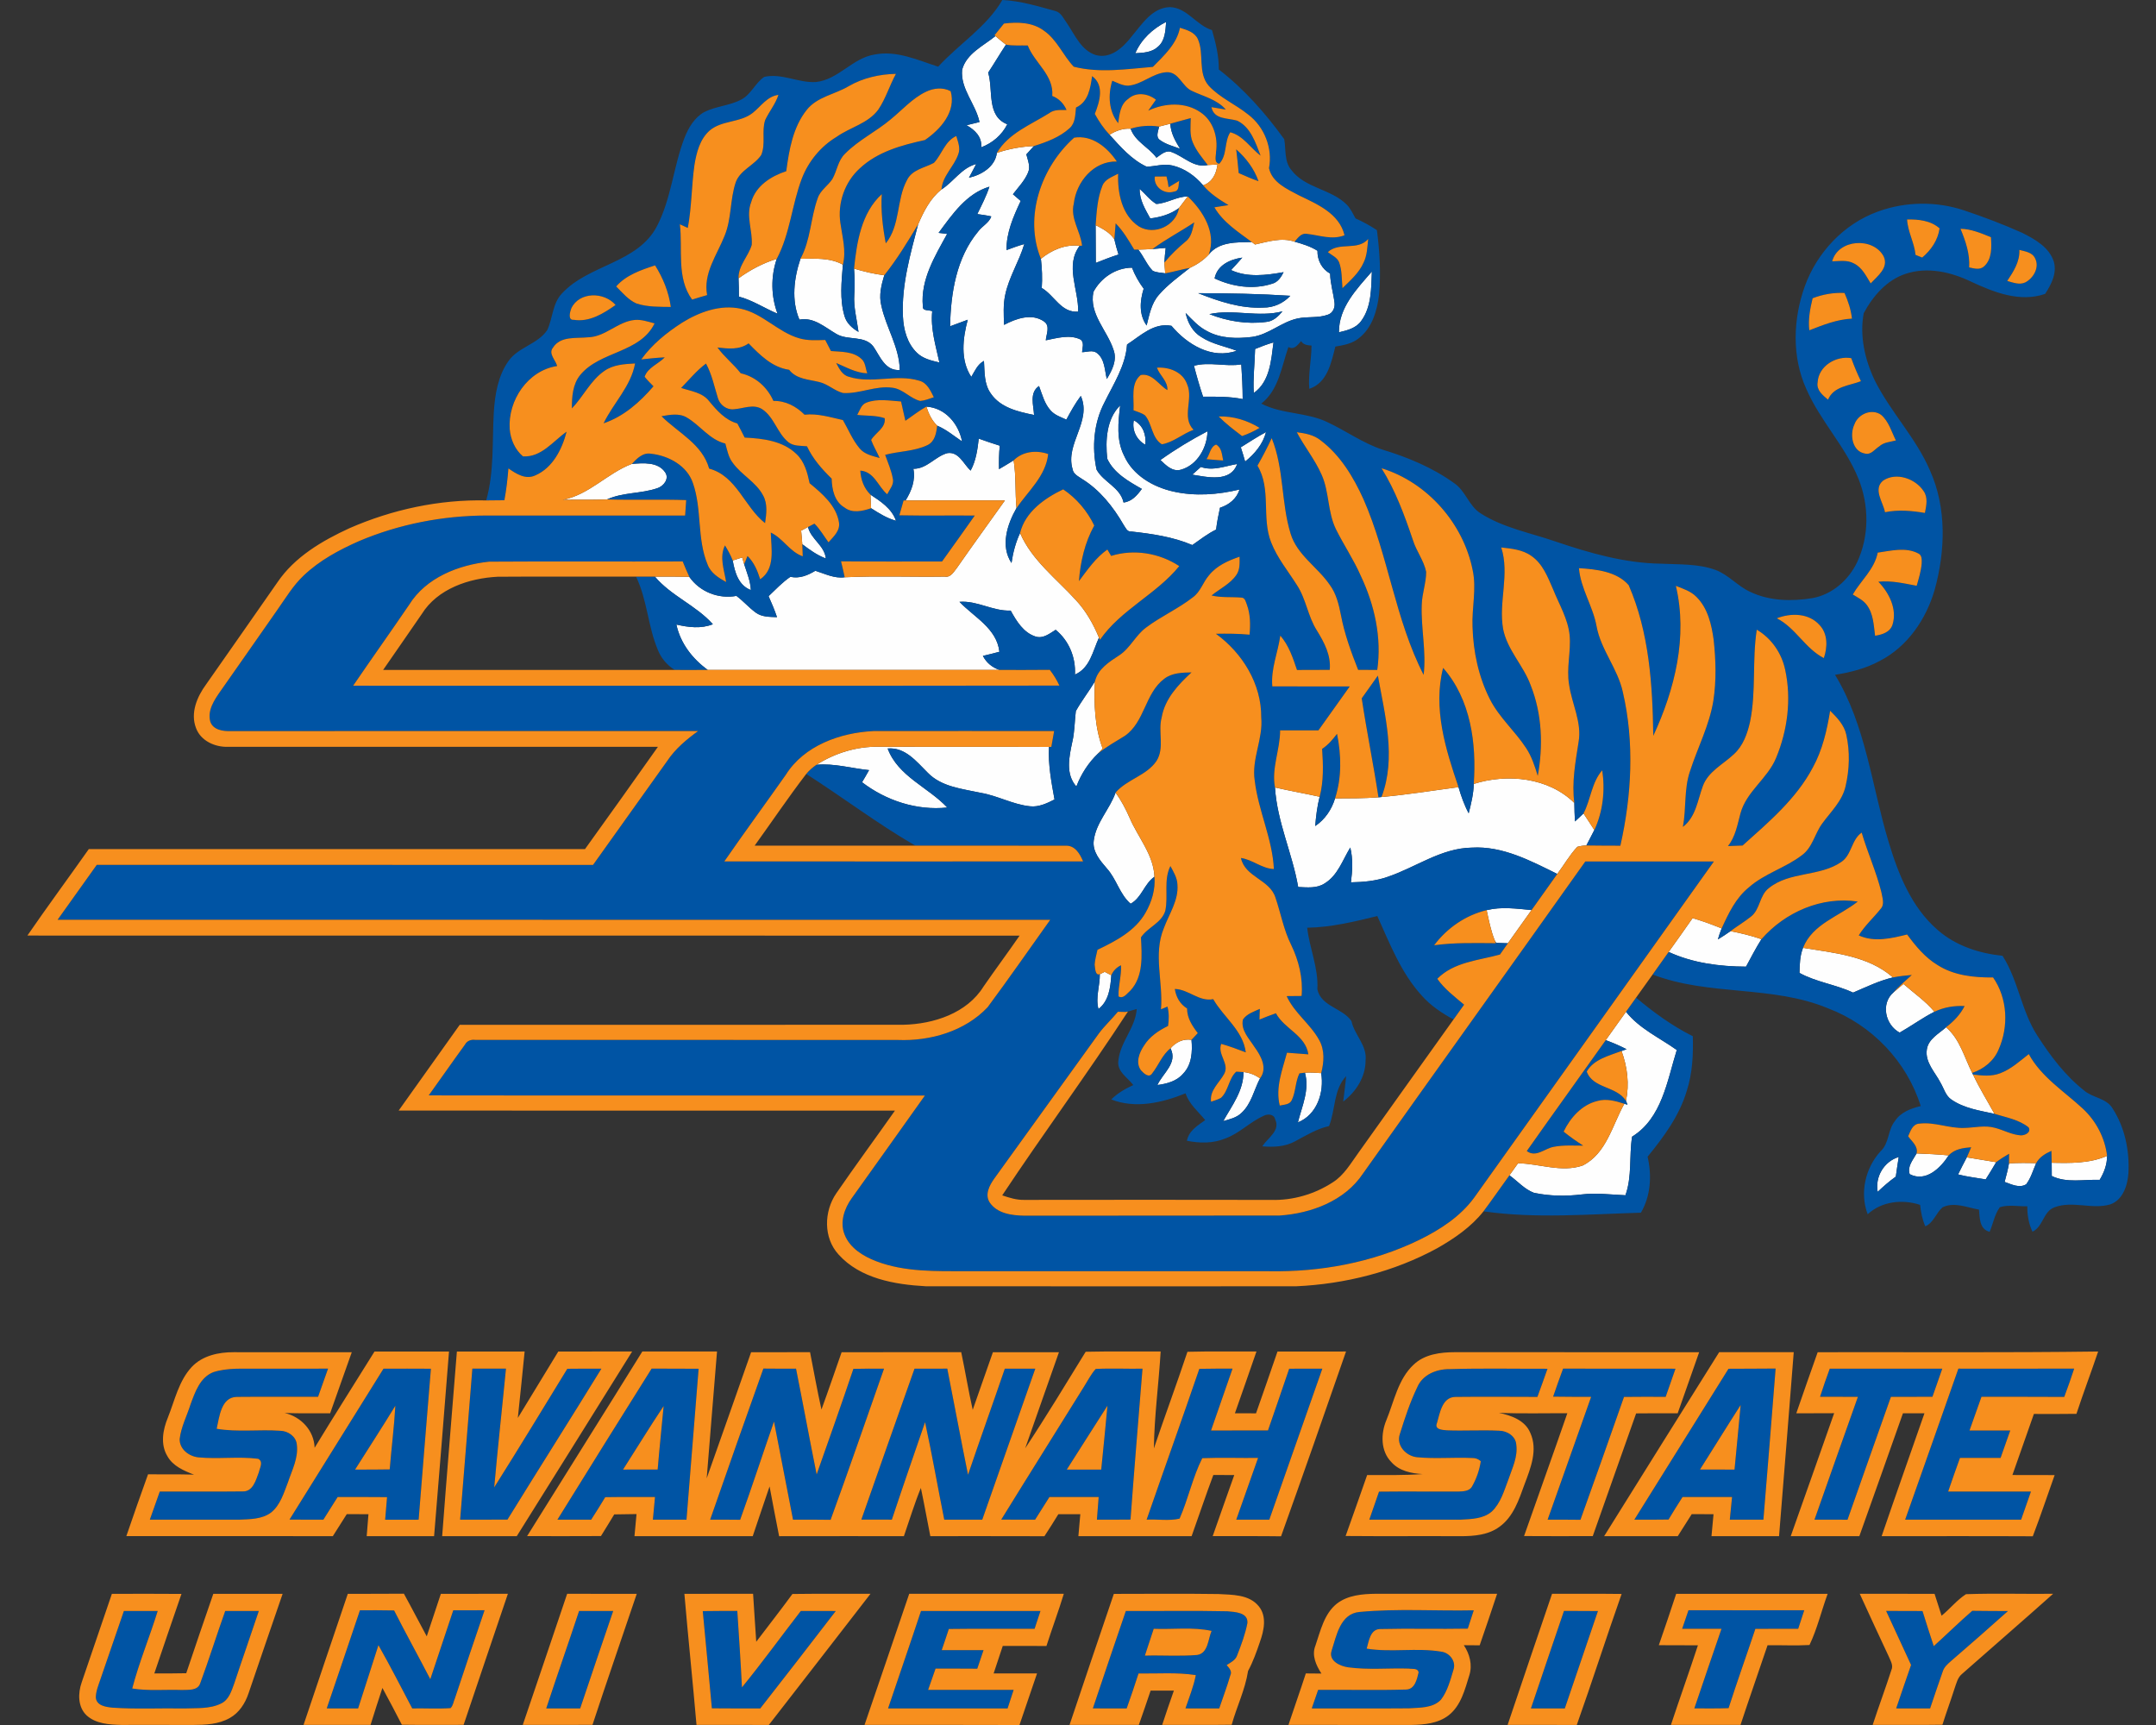
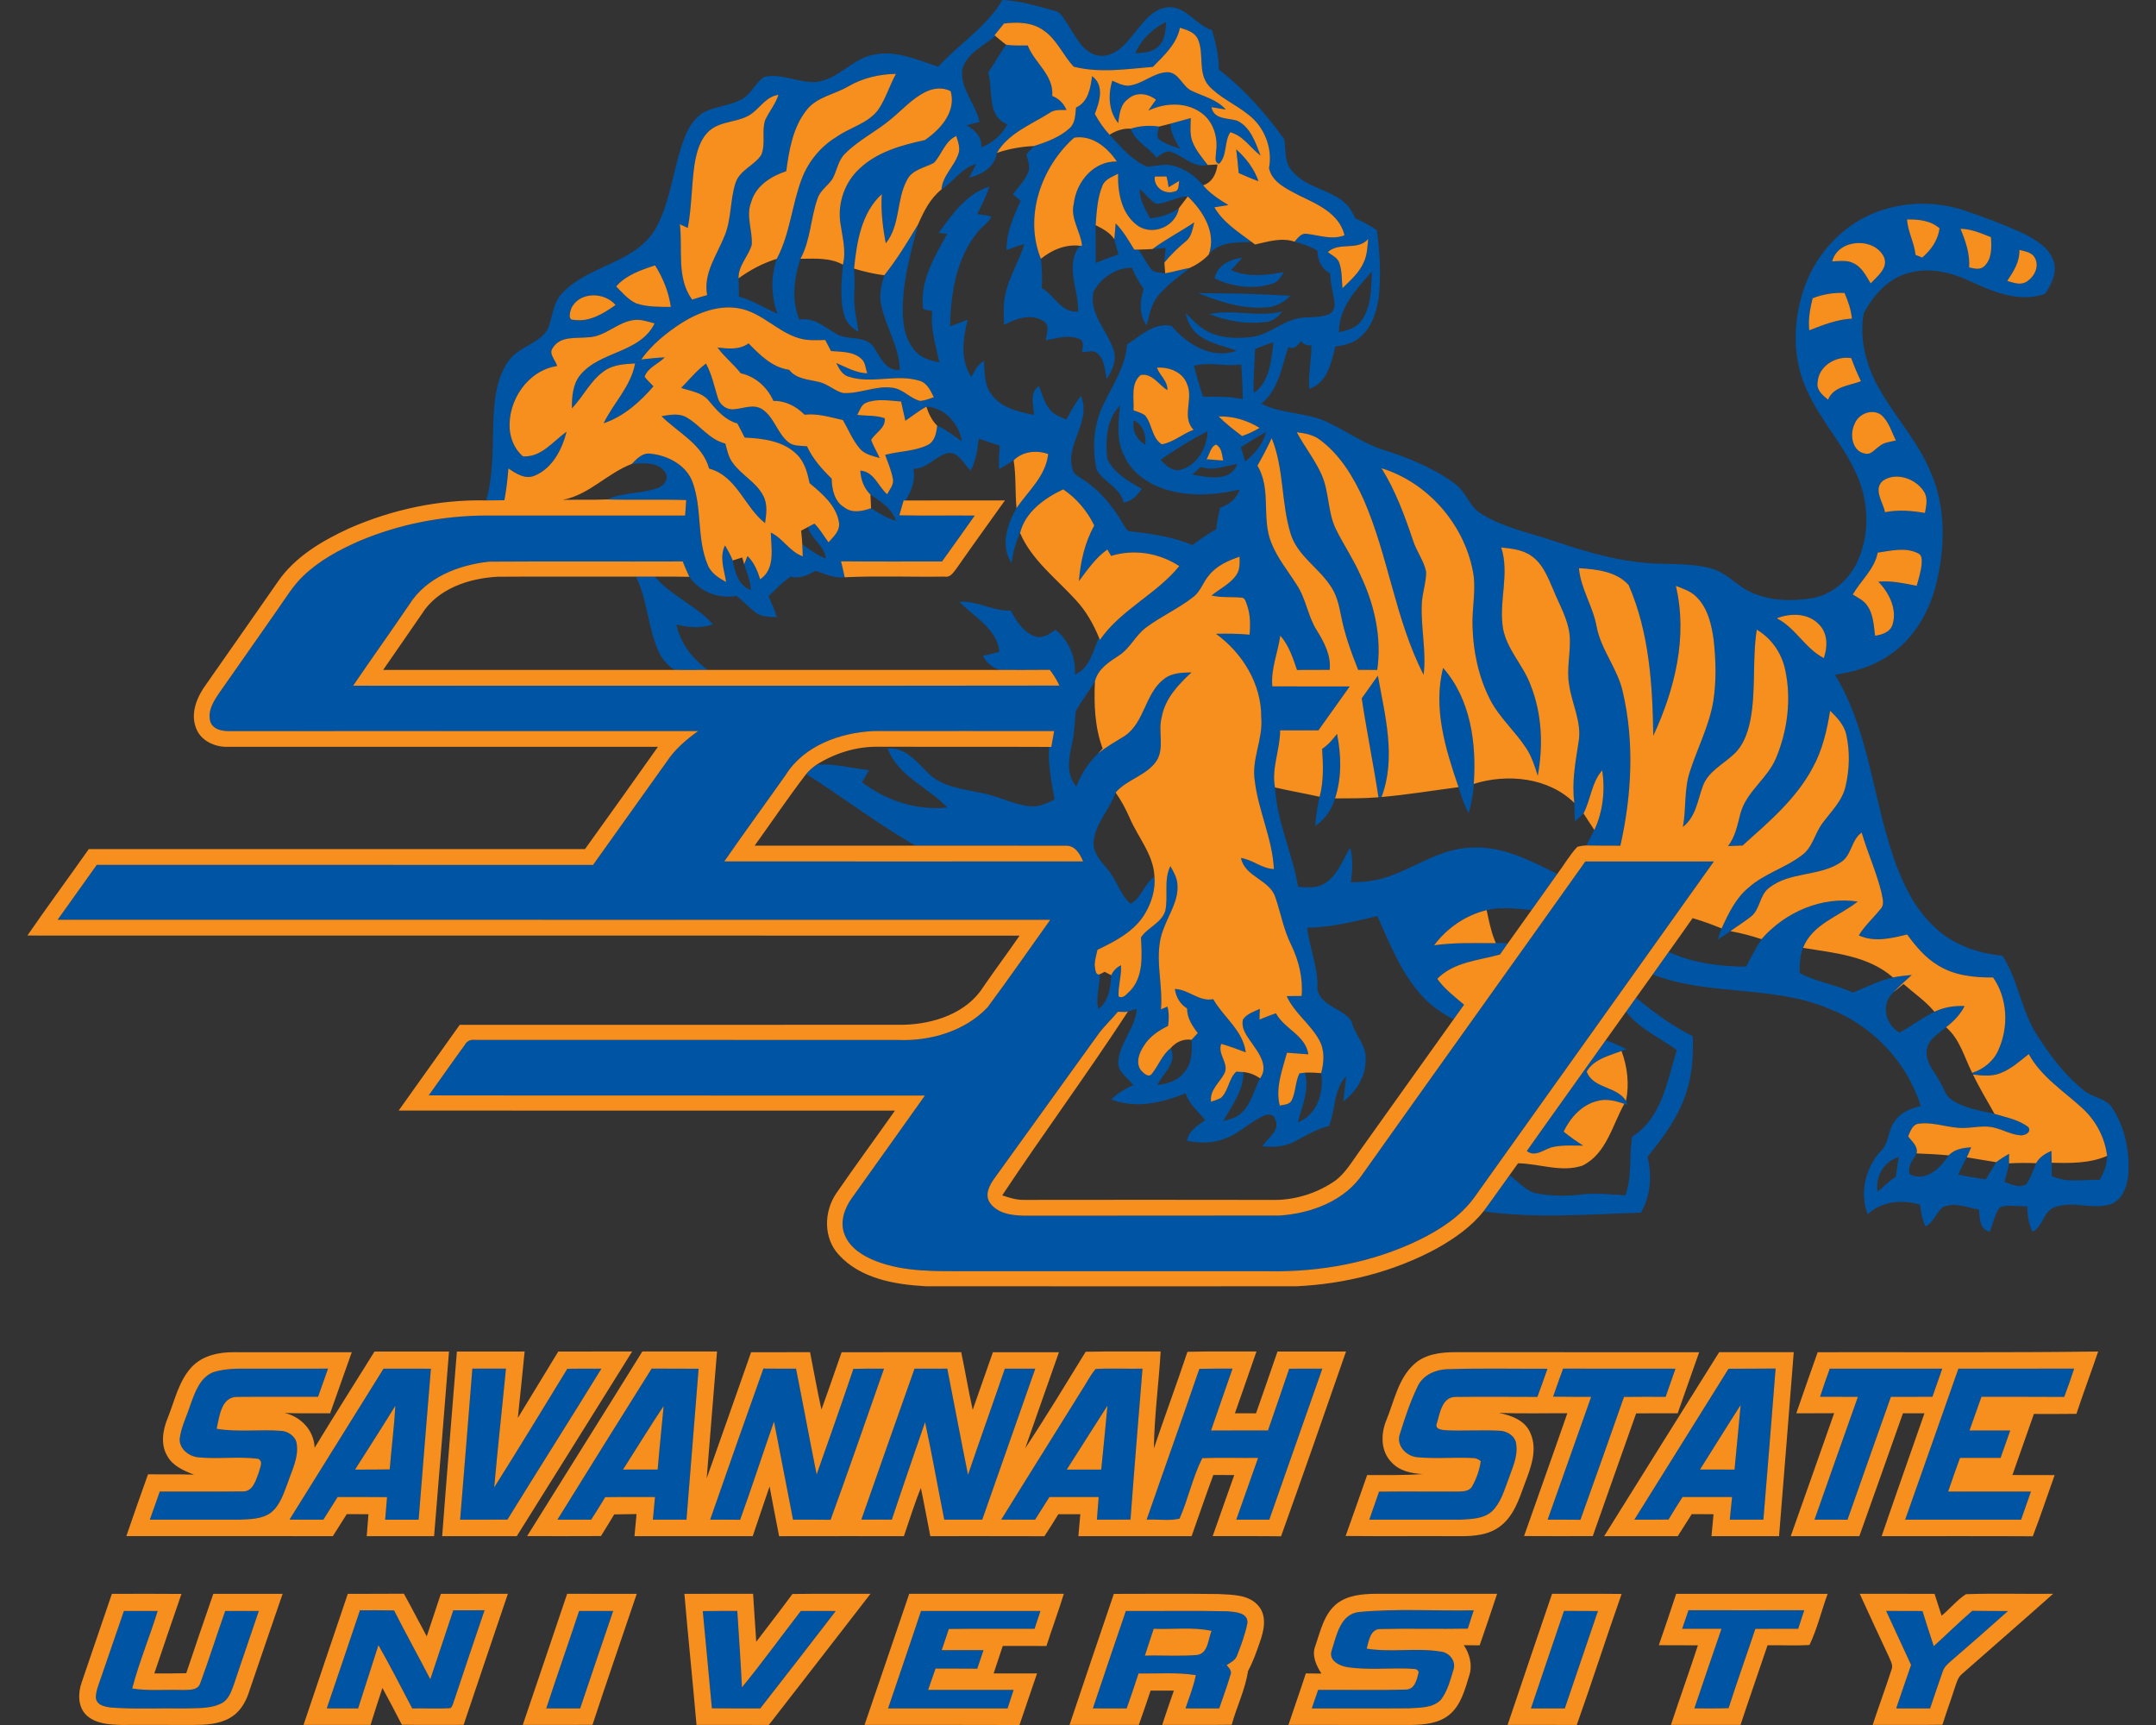
<svg xmlns="http://www.w3.org/2000/svg" height="1600px" style="shape-rendering:geometricPrecision; text-rendering:geometricPrecision; image-rendering:optimizeQuality; fill-rule:evenodd; clip-rule:evenodd" version="1.1" viewBox="0 0 2000 1600" width="2000px">
  <rect x="0" y="0" width="2000" height="1600" fill="#333333" stroke="none" />
  <defs>
    <style type="text/css">
   
    .fil1 {fill:#0054A4;fill-rule:nonzero}
    .fil2 {fill:#F78F1E;fill-rule:nonzero}
    .fil0 {fill:#FEFEFE;fill-rule:nonzero}
   
  </style>
  </defs>
  <g id="Capa_x0020_1">
    <g id="Savannah_x0020_State_x0020_Tigers.cdr">
-       <path class="fil0" d="M924.74 141.84c11.08,-3.82 22.67,-5.86 34.38,-6.39 -2.37,2.57 -4.71,5.14 -7.03,7.74 1.3,5.42 4.03,11.28 1.61,16.81 -3.16,7.66 -9.09,13.67 -14.06,20.17 2.39,2.06 4.79,4.12 7.21,6.21 -6.73,14.39 -13.4,29.31 -13.14,45.58 5.42,-2.03 10.87,-4.02 16.47,-5.6 -4.76,16.17 -14.26,30.58 -17.7,47.19 -1.98,9.11 -1.37,18.54 -1.07,27.8 11.06,-5.9 25.8,-11.1 37.13,-3.13 5.91,4.1 2.02,11.79 1.58,17.42 10.52,-2.04 22.34,-5.75 32.52,-0.58 3.31,3.18 1.35,7.71 1.15,11.61 4.61,-0.1 9.88,-2.34 13.93,0.89 7.2,5.68 6.97,15.81 9.01,23.99 4.84,-8 9.78,-17.45 6.24,-27 -5.76,-18.05 -22.92,-33.28 -18.67,-53.78 6.93,-13.06 20.71,-22.41 35.78,-22.48 2.7,6.97 6.39,13.47 10.85,19.48 -3.54,11.35 -4.53,23.98 2.73,34.15 2.52,-9.91 4.4,-20.61 11.43,-28.53 8.35,-9.57 18.77,-17.03 28.65,-24.9 6.54,-3.03 12.65,-7.08 17.57,-12.4 9.47,-12.12 26.08,-11.28 39.9,-11.61 0.77,0.58 2.27,1.73 3.03,2.31 11.95,-2.62 24.48,-6.77 36.62,-2.62 7.34,2.09 14.75,4.3 21.27,8.43 -0.13,8.84 3.97,16.81 11.76,21.19 0.15,9.19 3.03,18.03 4.08,27.12 0.53,4.53 -1.56,9.42 -6.09,10.95 -8.97,3.33 -18.77,1.55 -27.99,3.49 -15.17,3.18 -26.99,15.1 -42.53,17.18 -13.9,1.66 -28.85,1.56 -41.45,-5.32 -7.97,-3.97 -13.96,-10.67 -20.07,-16.91 1.89,8.97 6.49,17.57 14.59,22.34 9.91,6.52 21.83,8.5 32.75,12.7 -23.02,8.25 -46.09,-5.96 -60.5,-23.14 -16.48,-3.14 -28.6,9.24 -41.18,17.34 -1.4,19.73 -12.5,36.49 -20.96,53.75 -9.93,18.92 -11.79,41.64 -7.31,62.29 6.45,11.77 21.95,16.33 25.03,30.51 7.72,-0.87 12.66,-6.75 16.96,-12.61 -12.32,-7 -25.92,-14.59 -32.11,-28.01 -1.75,-16.83 -0.81,-36.77 12,-49.43 -1.84,15.49 -3.69,32.07 3.61,46.55 8.08,18.24 26.84,29.09 45.64,33.31 20.24,4.59 41.4,2.96 61.44,-1.86 -2.59,8.61 -9.75,14.24 -18.08,16.91 -1.47,6.7 -2.8,13.42 -3.61,20.25 -7.92,3.87 -14.87,9.32 -22.06,14.36 -17.92,-7.64 -37.33,-10.42 -56.53,-12.55 -4.02,0.51 -5.37,-3.62 -7.2,-6.17 -9.63,-16.73 -22.08,-32.44 -38.71,-42.65 -3.41,-2.39 -7.95,-4.41 -8.63,-9.02 -7.11,-23.55 18.1,-44.36 7.61,-67.94 -5.14,6.9 -9.34,14.42 -13.39,21.98 -5.05,-2.29 -10.6,-4.1 -14.42,-8.3 -5.91,-6.34 -7.97,-15 -10.95,-22.87 -9.14,6.14 -5.07,17.8 -4.61,26.84 -14.54,-2.9 -31.04,-6.67 -39.98,-19.71 -6.47,-8.79 -5.83,-20.12 -6.47,-30.43 -5.95,3.11 -8.5,9.4 -11.76,14.85 -10.39,-15.64 -7.9,-35.83 -3.29,-53.02 -5.5,1.96 -10.92,4.12 -16.39,6.08 0.63,-30.63 5.78,-63.58 25.97,-87.83 3.56,-5.04 10.39,-8.17 12.22,-14.1 -4.27,-1 -8.63,-1.53 -12.93,-2.17 4.05,-8.33 8.35,-16.55 11.23,-25.39 -21.37,6.32 -34.56,25.88 -47.14,42.84 1.99,0.25 5.93,0.73 7.92,0.96 -11.31,20.68 -24.68,42.3 -22.54,66.93 -0.56,5.01 5.76,3.36 8.71,4.76 -1.68,16.24 3.26,31.91 6.65,47.57 -7.44,-1.74 -15.36,-3.54 -20.93,-9.09 -8.99,-8.74 -12.38,-21.6 -12.89,-33.77 -1.37,-29.11 6.85,-57.43 14.08,-85.28 5.2,-11.92 11.21,-24.09 21.65,-32.32 11.33,-7.18 18.67,-20.04 32.24,-23.61 -2.17,4.28 -4.51,8.46 -6.72,12.71 11.63,-2.65 24.19,-10.11 25.89,-23.02zm938.9 937.2c8.38,-0.44 16.79,-0.46 25.19,-0.16 -2.88,6.6 -4.84,13.73 -9.2,19.56 -6.39,3.97 -13.8,0 -20.06,-2.16 1.48,-5.73 3.11,-11.44 4.07,-17.24zm-39.16 -5.56c9.09,1.43 18.18,2.93 27.25,4.49 -3.21,5.34 -6.29,10.77 -9.71,15.96 -8.55,-1.5 -17.21,-2.39 -25.61,-4.61 2.59,-5.32 5.32,-10.59 8.07,-15.84zm-82.66 31.99c-2.57,-13.98 5.91,-28.22 19.53,-32.32 -0.87,6.06 -1.96,12.1 -2.72,18.21 -5.99,4.25 -11.49,9.07 -16.81,14.11zm161.42 -26.97c17.32,0.41 35.17,0.69 51.39,-6.37 0.03,7.97 -2.8,15.51 -6.9,22.24 -14.82,-0.54 -30.51,3.18 -44.41,-3.6 -0.05,-4.12 -0.05,-8.19 -0.08,-12.27zm-125.31 -8.66c9.95,0.38 19.89,0.87 29.79,1.81 -7.59,11.69 -21.13,25.16 -36.18,17.44 -2.52,-7.25 3.18,-13.34 6.39,-19.25zm-624.43 -75.45c5.6,0.46 10.77,2.6 15.35,5.83 -5.6,10.72 -7.97,23.58 -17.21,32.06 -4.56,4.48 -11,5.86 -16.91,7.59 8.05,-14.39 18.82,-28.11 18.77,-45.48zm57.01 0.53c5.02,-0.28 10.06,0.06 15.08,0.44 2.93,17.77 -3.77,38.55 -21.6,45.71 3.82,-15.1 10.98,-30.26 6.52,-46.15zm-124.7 -22.56c4.94,-5.75 11.84,-9.09 19.48,-7.89 0.97,10.87 0.31,23.1 -7.74,31.37 -5.93,7.05 -15.15,9.4 -23.89,10.57 4.99,-11.1 19.08,-20.37 12.15,-34.05zm701.62 0.97c1.45,-9.7 11.18,-14.54 17.82,-20.52 12.84,10.97 16.89,27.83 24.24,42.34 0.18,0.39 0.59,1.15 0.77,1.53 5.91,12.53 13.24,24.32 19.91,36.44 -13.67,-3 -28.19,-5.07 -39.93,-13.21 -5.42,-3.6 -6.92,-10.27 -10.06,-15.54 -5.06,-9.9 -14.61,-18.94 -12.75,-31.04zm-297.89 -8.56c6.23,-8.78 12.55,-17.54 18.79,-26.33 12.48,15.74 31.14,24.07 47.13,35.48 -8.93,28.54 -13.75,63.25 -41.45,80.36 -2.88,18.06 0.1,36.88 -6.19,54.37 -13.5,-0.58 -27.04,-2.37 -40.54,-0.76 -14.7,1.81 -29.77,1.55 -44.29,-1.48 -8.88,-3.31 -15.2,-10.9 -22.79,-16.27 2.65,-3.74 5.33,-7.46 8,-11.18 19.89,0.36 40.34,8.78 59.84,2.14 22.21,-11.05 27.53,-37.41 38.76,-57.3l2.95 0.84c-0.35,-0.89 -1.07,-2.65 -1.4,-3.51 3.21,-15.59 1.3,-31.48 -4.15,-46.3l4.69 -1.63c-6.29,-3.23 -12.76,-6.03 -19.35,-8.43zm267.02 -44.38c3.01,-2.63 6.12,-5.17 9.22,-7.72 9.63,8.51 20.42,15.79 28.7,25.77 -11.23,5.68 -21.37,13.19 -32.29,19.36 -13.39,-7.21 -17.75,-27.02 -5.63,-37.41zm-736.32 -16.73c1.12,-0.56 3.38,-1.68 4.51,-2.24 1.52,0.79 4.6,2.39 6.16,3.18 -0.77,11.23 -2.29,23.91 -11.92,31.3 -2.9,-10.73 1.4,-21.45 1.25,-32.24zm652.34 -24.5c28.77,4.76 60.5,7.28 83.42,27.45 -12.91,3.03 -24.85,8.91 -37,14.08 -16.04,-7.56 -34.1,-9.67 -49.71,-18.28 0.18,-7.84 0.34,-15.87 3.29,-23.25zm-102.47 -27.58c9.14,2.7 18.1,5.93 26.94,9.58 -1.33,3.33 -2.47,6.74 -3.46,10.18 3.97,-2.39 7.86,-4.96 11.68,-7.66 9.71,1.83 19.33,4.22 28.73,7.43 -5.2,8.25 -9.68,16.91 -14.31,25.49 -24.5,-0.12 -49.35,-3.31 -71.79,-13.65 7.41,-10.44 14.95,-20.8 22.21,-31.37zm-191.04 -7.38c13.7,-3.39 27.83,-1.38 41.66,-0.08 -7.34,10.26 -14.7,20.52 -21.98,30.81 -3.64,-0.07 -7.26,-0.2 -10.85,-0.38 -0.33,-0.56 -0.99,-1.71 -1.32,-2.29 -3.64,-9.02 -5.45,-18.62 -7.51,-28.06zm-344.19 -109.07c5.22,7.33 9.5,15.33 13.09,23.6 7.74,18.09 22.1,33.92 22.97,54.45 -9.52,6.57 -11.77,19.43 -22.13,25.08 -10.24,-8.91 -13.09,-22.92 -22.05,-32.77 -6.24,-7.28 -13.52,-15.56 -12.15,-25.9 2.11,-16.63 14.87,-29.03 20.27,-44.46zm332.24 -8.02c31.07,-9.83 69.32,-6.06 93.31,17.64 0.15,5.73 0.2,11.44 0.56,17.17 2.65,-2.45 5.35,-4.87 7.94,-7.44 3.39,5.12 6.78,10.24 10.06,15.41 -2.44,4.79 -4.89,9.55 -7.41,14.31 -2.88,0.08 -5.68,0.48 -8.38,1.25 -7.18,7.61 -12.32,16.86 -18.61,25.16 -24.8,-12.23 -50.73,-26.08 -79.25,-24.4 -28.47,0.41 -51.95,18.29 -78,27.07 -10.95,3.9 -22.61,4.92 -34.15,5.12 1.38,-10.75 1.99,-21.67 -0.61,-32.29 -7.1,11.54 -11.53,25.8 -23.68,33.23 -7.28,4.87 -16.37,3.74 -24.65,3.39 -5.4,-31.22 -19.56,-60.43 -21.52,-92.34 13.75,3.18 27.66,5.58 41.43,8.63 -2.26,8.89 -3.36,18.01 -4.1,27.15 9.02,-6.03 15.28,-15.3 18.39,-25.62 13.44,-0.05 26.89,0.03 40.28,-1.02l2.83 -0.28c23.91,-2.11 47.62,-6.01 71.43,-9.14 2.42,8.33 5.3,16.55 9.42,24.25 2.27,-8.94 4.51,-17.98 4.71,-27.25zm-609.73 -17.75c17.18,-10.9 37.43,-17.17 57.85,-16.71 52.64,0.18 105.25,-0.1 157.86,0.15 -0.91,16.46 2.24,32.65 5.12,48.75 -7.05,3.56 -14.62,7.23 -22.74,6.31 -15.81,-1.63 -29.95,-9.78 -45.53,-12.45 -17.12,-3.74 -36.55,-5.43 -49.4,-18.74 -10.34,-10.19 -20.81,-23.84 -37.13,-22.39 9.7,25.88 37.56,35.81 55.31,54.73 -28.24,2.98 -56.66,-6.34 -79.05,-23.46 2.22,-3.71 4.41,-7.43 6.5,-11.23 -16.27,-1.65 -32.32,-6.49 -48.79,-4.96zm240.59 -49.76c5.3,-9.55 12.12,-18.18 17.73,-27.58 -1,20.91 -0.23,42.45 7.15,62.29 -1.07,1.14 -3.18,3.46 -4.25,4.61 -8.97,8.53 -15.71,19.05 -20.12,30.58 -10.26,-11.56 -6.72,-27.5 -3.82,-41.15 2.27,-9.42 2.14,-19.18 3.31,-28.75zm-318.29 -139.75c2.91,-0.95 5.83,-1.89 8.79,-2.78 0.46,1.55 1.37,4.64 1.83,6.19 2.52,7.89 5.81,15.66 6.24,24.06 -11.59,-4.38 -14.87,-16.55 -16.86,-27.47zm63.46 -27.63c2.12,-1.18 4.23,-2.32 6.39,-3.42 2.78,11.44 15.31,17.09 16.56,29.21 -8.1,-3 -15.05,-8.1 -21.88,-13.24 -0.28,-4.2 -0.61,-8.4 -1.07,-12.55zm64.3 -33.47c9.53,6.3 19.76,12.92 23.73,24.27 -8.45,-2.29 -15.83,-7 -23.14,-11.63 -0.23,-4.23 -0.41,-8.43 -0.59,-12.64zm306.5 -25.64c11.28,3.95 22.56,-0.84 33.69,-2.75 -6.09,17.39 -27.81,12.17 -41.61,9.88 2.65,-2.39 5.27,-4.79 7.92,-7.13zm-591.94 30.51c24.52,-4.64 41.33,-24.75 64.1,-33.33 10.46,-0.85 24.29,-2.09 30.96,7.86 4.05,5.89 -1.5,12.86 -7.28,14.67 -15.13,5.25 -31.91,3.67 -46.68,10.42 -13.7,0.53 -27.4,0.12 -41.1,0.38zm385.93 -56.79c6.44,2.4 12.96,4.46 19.5,6.57 -0.74,7.21 -0.86,14.49 -0.71,21.75 4.58,-2.62 9.07,-5.4 13.57,-8.15 2.37,14.67 1.25,29.54 2.65,44.28 -8.61,15 -15.1,35.2 -4.63,50.91 1.37,-9.6 3.84,-19 7.94,-27.81 10.95,25.34 33.54,42.17 51.62,62.06 9.47,10.11 16.32,22.28 21.59,35.01 -5.73,12.35 -8.32,28.27 -22.3,34.23 0.86,-15.89 -5.53,-31.4 -17.88,-41.51 -5.53,3.41 -11.59,8.48 -18.59,6.27 -11.31,-3.59 -17.75,-14.34 -23.15,-24.1 -16.45,0.72 -30.99,-9.42 -47.49,-8.12 13.6,14.29 34.56,24.52 37.05,46.32 -5.09,1.4 -10.21,2.65 -15.33,3.82 3.26,6.32 8.69,10.8 15.46,13.04 -90.25,-0.03 -180.47,0 -270.7,-0.03 -14.21,-10.33 -25.33,-24.64 -29.1,-42.09 11.15,2.6 22.92,4.08 33.84,-0.28 -15.61,-17.52 -38.6,-26.15 -53.78,-44.16 10.64,-0.05 21.29,-0.07 31.93,0.18 9.68,13.91 27.05,20.76 43.7,17.7 6.37,4.71 11.54,10.82 17.95,15.48 5.66,4.21 13.02,3.95 19.69,4.23 -2.22,-6.64 -4.94,-13.09 -7.8,-19.45 6.57,-6.19 12.74,-12.89 20.25,-17.96 8.35,1.86 16.09,-1.35 23.12,-5.6 8.86,2.7 17.65,7.36 27.22,6.01 30.92,-1.45 61.91,-0.13 92.85,-0.61 5.63,1.02 8.4,-4.56 11.38,-8.23 14.59,-20.95 29.59,-41.61 44.41,-62.41 -30.73,0 -61.44,-0.1 -92.15,0.05 5.47,-8.84 9.37,-18.84 7.23,-29.41 12.6,0.18 20.22,-11.49 31.58,-14.54 10.64,-1.63 14.99,10.29 21.54,16.24 4.96,-9.14 6.39,-19.5 7.54,-29.69zm243.09 8.05c7.76,-4.79 15.35,-9.83 23.4,-14.13 -2.93,11.28 -10.52,20.21 -19.38,27.37 -1.27,-4.46 -2.57,-8.86 -4.02,-13.24zm-74.54 11.79c13.88,-9.93 28.52,-18.77 43.65,-26.69 -0.33,15.08 -9.4,31.35 -24.53,35.65 -7.84,2.32 -14.05,-4.02 -19.12,-8.96zm-24.73 -36.8c8.53,4.33 11.69,13.5 10.72,22.64 -8.14,-4.46 -12.55,-13.5 -10.72,-22.64zm-192.44 -12.71c17.52,1.07 30,15.89 33.13,32.29 -7.56,-5.09 -14.61,-11.1 -23.12,-14.64 -4.96,-4.84 -7.92,-11.15 -10.01,-17.65zm248.26 -37.89c14.44,-3.94 29.26,1.1 43.9,-1.27 0.72,10.69 1.25,21.42 1.3,32.16 -12.09,-2.44 -24.49,-2.27 -36.77,-2.21 -3.18,-9.45 -5.93,-19.03 -8.43,-28.68zm56.71 -15.56c5.58,-2.29 11.23,-4.43 17.07,-6.13 -2.19,16.6 -3.24,36.31 -18.29,46.93 -0.84,-13.63 0.92,-27.2 1.22,-40.8zm77.77 -15.48c-0.22,-23.05 16.53,-40.18 30.56,-56.38 -0.66,15.46 -0.25,32.65 -9.83,45.74 -4.73,6.85 -13.14,8.86 -20.73,10.64zm-500.46 -11.76c-7.69,-17.78 -5.07,-38.51 0.94,-56.43 13.24,-0.11 27.3,-1.23 39.37,5.44 -1.27,15.72 -3.08,32.04 1.42,47.42 1.81,6.8 7.21,11.54 13.07,14.97 -1.5,-11.53 -4.71,-22.94 -3.92,-34.65 0.48,-8.03 0.38,-16.05 -0.23,-24.07 9.19,2.75 18.51,4.97 28.04,6.16 -2.7,9.02 -5.12,18.59 -2.76,27.99 4.31,20.4 16.79,38.53 17.14,59.89 -13.6,1 -18.25,-12.7 -24.52,-21.79 -8.2,-10.67 -23.68,-5.3 -34.25,-11.64 -10.7,-6.14 -20.88,-15.82 -34.3,-13.29zm-56.51 -38.3c10.8,-7.85 22.69,-14.14 35.47,-18.08 -5.6,16.45 -5.39,34.58 0.72,50.87 -12.1,-5.04 -23.1,-12.5 -35.86,-15.86 -0.02,-5.65 -0.05,-11.31 -0.33,-16.93zm370.8 -26.64c4.38,-0.13 8.78,-0.26 13.19,-0.54 3.08,-0.25 9.22,-0.78 12.3,-1.04 -0.54,4.53 -1.04,9.07 -1.27,13.65 0.2,3.31 0.45,6.62 0.79,9.93 -3.9,-0.74 -8.13,-0.53 -11.67,-2.44 -5.5,-5.73 -8.35,-13.42 -13.34,-19.56zm-90.3 8.53c10.13,-8.28 22.66,-13.6 35.98,-12.12 -13.88,18.46 -0.89,40.74 -1.42,61.11 -15.82,1.28 -21.96,-15.1 -33.77,-21.95 0.64,-9.01 0.25,-18.08 -0.79,-27.04zm50.75 -31.22c6.52,3.26 13.24,6.8 17.37,13.09 1.09,4.76 2.39,9.47 3.87,14.16 -7.16,2.24 -14.11,5.04 -21.06,7.76 -0.05,-11.66 -0.2,-23.35 -0.18,-35.01zm40.87 -33.66c5.22,4.58 9.4,10.44 15.46,14 10.11,-0.61 18.95,-6.93 29.16,-6.95 -2.73,3.59 -5.45,7.15 -8.13,10.74 -7.81,5.76 -17.18,8.51 -26.68,9.63 -4.66,-8.58 -10.09,-17.26 -9.81,-27.42zm-27.93 -50.2c5.88,-3.71 12.5,-6.08 19.56,-5.6 4.2,12.05 16.75,17.06 23.93,26.89 4.23,-2.83 8.89,-7.61 14.47,-5.04 11.05,4.05 20.24,14.74 33.1,11.84 3.01,-0.13 6.04,-0.3 9.07,-0.51 -1.02,8.46 -4.74,16.48 -13.32,19.33 -7.39,-8.71 -17.19,-15.74 -28.42,-18.36 -7.97,-1.96 -15.97,0.81 -23.94,1.09 -14,-6.44 -24.29,-18.46 -34.45,-29.64zm45.89 -7.59c3.48,-0.86 6.97,-1.7 10.49,-2.64 0.38,8.63 4.61,16.06 9.01,23.22 -6.34,-2.42 -13.21,-4.02 -18.74,-8.15 -4.28,-2.98 -1.27,-8.43 -0.76,-12.43zm-151.75 -83.95c3.18,2.75 6.44,5.37 9.75,7.97 -5.65,8.55 -10.85,17.41 -16.5,25.97 4.94,16.12 -1.83,40.29 17.75,47.88 -5.04,10.05 -13.78,17.44 -24.24,21.41 0.96,-9.73 -5.86,-16.14 -13.55,-20.52 3.97,-1.05 8.02,-1.89 11.99,-2.96 -3.49,-16.8 -17.8,-30.61 -16.12,-48.46 3.98,-15.12 19.71,-22.13 30.92,-31.29zm129.74 15.96c5.48,-12.96 16.2,-22.81 28.6,-29.1 -0.61,8.07 -0.89,17.49 -7.66,23.12 -5.61,5.27 -13.7,5.58 -20.94,5.98zm73.55 208.84l0 0c16.35,7.72 35.8,10.6 53.22,4.97 5.42,-1.35 8.48,-6.09 10.8,-10.75 -16.12,2.8 -33.36,5.17 -48.74,-1.96 3.51,-3.82 7.08,-7.59 10.44,-11.56 -11.26,1.58 -23.28,6.95 -25.72,19.3zm-15.23 13.7l0 0c19.23,7.64 39.55,14.42 60.5,13.35 9.45,0.1 18.54,-4 24.96,-10.93 -28.44,-1.86 -56.97,-2.37 -85.46,-2.42zm10.39 19.41l0 0c16.6,6.57 34.86,9.6 52.64,7.25 6.49,-0.48 11.23,-5.09 15.2,-9.8 -22.36,5.91 -45.46,-2.34 -67.84,2.55z" />
      <path class="fil1" d="M1013.77 1584.6c10.08,-30.16 20.3,-60.28 30.61,-90.38 31.4,0.18 62.8,-0.41 94.17,0.28 6.95,0.66 19.38,0.99 18.59,10.95 -1.99,10.21 -5.66,20.09 -9.45,29.77 -1.5,4.61 -5.98,6.77 -9.8,9.17 2.26,2.75 5.37,5.73 3.36,9.65 -2.98,10.34 -6.83,20.39 -10.26,30.61 -10.45,-0.05 -20.89,-0.03 -31.3,-0.05 3.41,-10.24 7.56,-20.27 9.6,-30.89 -17.6,-2.73 -35.42,-1.23 -53.15,-1.51 -3.46,10.88 -7.18,21.67 -11,32.42 -10.46,0 -20.93,0 -31.37,-0.02zm406.37 0.02c10.09,-30.2 20.45,-60.28 30.66,-90.43 10.49,0.03 20.99,-0.02 31.5,0.11 -10.31,30.07 -20.39,60.25 -30.73,90.32 -10.5,0 -20.96,0 -31.43,0zm-565.78 -90.37c36.95,-0.03 73.87,-0.06 110.8,0 -1.81,5.47 -3.65,11 -5.45,16.5 -26.51,0.15 -53.02,-0.18 -79.56,0.18 -2.11,6.54 -4.35,13.08 -6.59,19.63 12.93,-0.08 25.87,-0.08 38.81,-0.03 -1.94,5.73 -3.87,11.49 -5.83,17.24 -12.89,-0.15 -25.77,-0.05 -38.69,-0.1 -2.36,6.55 -4.66,13.14 -6.9,19.74 26.44,0 52.89,0.07 79.35,-0.03 -1.88,5.73 -3.77,11.49 -5.63,17.24 -36.95,0 -73.92,0 -110.87,0 10.13,-30.15 20.58,-60.17 30.56,-90.37zm-347.65 90.37c9.9,-30.23 20.5,-60.2 30.48,-90.4 10.52,0 21.06,-0.03 31.63,0.03 -10.21,30.12 -20.58,60.19 -30.64,90.4 -10.49,-0.05 -20.98,-0.03 -31.47,-0.03zm-413.61 -26.87c7.41,-21.13 14.42,-42.39 21.83,-63.53 10.44,-0.03 20.88,-0.03 31.34,0 -7.46,24.11 -17.21,47.49 -23.63,71.91 15.18,2.45 30.59,0.84 45.89,1.38 5.93,-0.28 14.79,0.94 17.19,-6.19 8.22,-22.18 15.23,-44.82 23.2,-67.1 10.39,0 20.78,-0.03 31.14,0.03 -7.46,22.46 -15.38,44.79 -22.81,67.3 -2.55,6.93 -4.97,15.2 -12.28,18.56 -10.52,5.15 -22.64,4.05 -34,4.54 -22.18,-0.41 -44.41,0.79 -66.56,-0.74 -6.09,-0.59 -15.1,-1.81 -15.53,-9.58 0.12,-5.78 2.39,-11.2 4.22,-16.58zm1656.54 -63.58c11.23,0.05 22.48,0 33.74,0.1 3.36,10.9 6.9,21.72 10.44,32.57 11.99,-10.82 23.5,-22.18 35.73,-32.77 11.02,0.23 22.05,0.1 33.1,0.23 -17.42,15.61 -35.04,31.01 -52.76,46.32 -3.11,2.72 -6.47,5.6 -7.72,9.72 -4.07,11.36 -7.82,22.85 -11.74,34.28 -10.49,0 -20.98,0 -31.47,-0.02 4.58,-13.45 9.14,-26.9 13.82,-40.29 -7.79,-16.68 -15.35,-33.46 -23.14,-50.14zm-183.33 -0.64c35.81,0.05 71.58,0.08 107.39,0 -1.88,5.73 -3.77,11.49 -5.63,17.24 -13.24,0 -26.51,-0.02 -39.72,0.03 -8.18,24.55 -16.94,48.92 -24.86,73.57 -10.59,0.35 -21.16,0.28 -31.75,0.2 8.35,-24.63 16.68,-49.25 25.18,-73.8 -12.17,0 -24.32,0.03 -36.49,-0.02 1.91,-5.76 3.87,-11.51 5.88,-17.22zm-305.2 1.61c35.19,-3.31 70.69,-0.79 106.01,-1.53 -1.88,5.65 -3.74,11.33 -5.55,17.01 -26.89,0.51 -53.81,-0.28 -80.67,0.36 -9.83,-0.36 -11.03,11.1 -13.12,18.18 22.92,3.69 46.38,-1.05 69.24,2.8 7.8,1.07 13.99,9.09 11.23,16.91 -2.9,9.52 -5.45,19.68 -11.61,27.7 -7.64,7.92 -19.66,7.24 -29.77,7.95 -30.02,0.25 -60.02,0.05 -90.04,0.08 1.96,-5.76 3.89,-11.49 5.93,-17.19 27.17,-0.23 54.4,0.51 81.57,-0.31 8.2,-0.15 10.11,-9.63 11.63,-15.89 -0.71,-4.35 -6.13,-2.93 -9.14,-3.54 -18.77,-0.61 -37.66,1.38 -56.28,-1.2 -7.41,-1.04 -18.33,-6.01 -15.3,-15.3 4.53,-13.9 7.92,-34.38 25.87,-36.03zm-609.2 -0.79c10.67,-0.18 21.36,-0.16 32.04,-0.16 1.52,23.64 3.15,47.24 4.32,70.9 18.87,-23.1 36.37,-47.29 54.6,-70.87 10.8,0 21.6,-0.05 32.42,0.05 -23.18,30.28 -46.63,60.33 -70.06,90.38 -14.94,-0.08 -29.92,0.07 -44.87,-0.13 -2.7,-30.08 -5.65,-60.12 -8.45,-90.17zm-318.01 -0.77c10.54,-0.02 21.11,-0.07 31.68,0.16 10.87,21.44 22.56,42.45 33.59,63.79 7.05,-21.34 14.16,-42.66 21.31,-63.95 9.68,0 19.33,0 29.01,-0.02 -9.25,27.27 -18.57,54.52 -27.56,81.87 -1.32,2.9 -1.58,6.64 -4.02,8.91 -11.82,0.79 -23.66,0.05 -35.5,0.28 -10.36,-19.61 -20.4,-39.42 -31.37,-58.7 -6.19,19.61 -12.61,39.14 -18.87,58.73 -9.7,-0.03 -19.38,-0.03 -29.08,-0.05 10.36,-30.31 20.55,-60.66 30.81,-91.02zm1482.79 -224.12c35.77,0 71.58,0.11 107.41,-0.05 -2.85,8.84 -5.96,17.57 -9.22,26.28 -25.59,-0.23 -51.19,-0.02 -76.78,-0.12 -3.69,10.41 -7.38,20.83 -11.1,31.24 12.58,-0.05 25.18,-0.05 37.79,0 -2.98,8.48 -5.98,16.94 -8.96,25.44 -12.56,0 -25.14,0 -37.67,0 -3.74,10.37 -7.43,20.76 -10.97,31.2 25.59,0 51.21,-0.03 76.8,0.02 -3.01,8.68 -6.03,17.39 -9.12,26.08 -35.85,-0.03 -71.71,0.02 -107.56,-0.03 16.42,-46.7 33.05,-93.33 49.38,-140.06zm-119.33 0.03c34.78,-0.03 69.57,0 104.38,0 -3.06,8.68 -6.16,17.37 -9.14,26.08 -12.84,0.05 -25.67,0.02 -38.51,0.05 -13.39,37.99 -26.97,75.91 -40.26,113.95 -10.23,-0.05 -20.45,-0.02 -30.63,-0.05 13.29,-37.99 26.84,-75.91 40.26,-113.88 -11.72,-0.1 -23.43,-0.05 -35.12,-0.05 2.78,-8.78 5.88,-17.44 9.02,-26.1zm-247.37 -0.05c34.73,0.1 69.49,0 104.25,0.07 -3,8.71 -6.11,17.4 -9.11,26.11 -12.89,-0.05 -25.78,-0.11 -38.64,0.07 -13.37,38.02 -26.73,76.07 -40.41,113.96 -10.16,-0.15 -20.29,-0.1 -30.43,-0.13 13.45,-37.99 26.87,-75.96 40.36,-113.9 -11.76,-0.05 -23.5,0.05 -35.27,-0.18 2.98,-8.69 6.06,-17.37 9.25,-26zm-105.4 0.46c30.3,-0.89 60.63,-0.26 90.93,-0.33 -3.08,8.71 -6.16,17.41 -9.37,26.1 -25.34,-0.05 -50.7,-0.26 -76.04,0.02 -12.27,0.13 -14.38,14.8 -17.08,24.07 -2.7,6.29 4.94,6.54 9.14,6.9 16.14,0.64 32.31,-0.46 48.46,0.36 7.38,0.05 15.51,5.11 15.94,13.06 1.53,11.25 -3.79,21.72 -7.28,32.08 -4,10.39 -7.08,21.88 -15.41,29.8 -7.82,6.82 -18.82,7.03 -28.62,7.56 -28.35,0.1 -56.69,0 -85.03,0 3.05,-8.66 6.08,-17.29 9.01,-25.97 24.5,-0.28 48.97,0 73.47,-0.08 4.56,-0.18 10.52,-0.2 12.94,-4.94 4.05,-7.15 6.8,-15.1 7.99,-23.22 -2.34,-2.09 -5.06,-3.08 -8.2,-2.96 -16.91,-0.79 -33.89,0.92 -50.75,-0.71 -10.24,-0.92 -19.81,-10.92 -16.12,-21.54 4.58,-14.67 9.42,-29.42 16.07,-43.27 4.97,-11.81 17.83,-17.01 29.95,-16.93zm-232.04 -0.26c10.26,-0.23 20.52,-0.18 30.81,-0.2 -6.62,19.15 -13.34,38.25 -19.96,57.4 17.59,-0.13 35.22,0 52.84,-0.08 6.59,-19.07 13.19,-38.12 19.66,-57.22 10.26,-0.1 20.5,-0.08 30.76,-0.05 -16.45,46.68 -32.78,93.38 -49.2,140.06 -10.24,0 -20.45,0 -30.66,0 6.88,-19.05 13.37,-38.23 20.24,-57.27 -17.26,0.18 -34.53,-0.46 -51.77,0.23 -8.91,17.7 -13.01,37.81 -21.06,56.07 -9.72,2.32 -20.44,0.38 -30.55,0.94 16.17,-46.68 32.9,-93.15 48.89,-139.88zm-264.2 -0.15c10.13,0 20.27,0 30.4,-0.03 6.5,32.78 12.56,65.65 19.23,98.43 11.15,-32.88 22.92,-65.55 34.15,-98.4 9.39,-0.03 18.82,-0.03 28.24,0.02 -16.32,46.71 -32.9,93.33 -49.2,140.04 -11.74,0 -23.48,0 -35.22,0 -6.08,-30.13 -11.28,-60.41 -17.82,-90.43 -10.34,30.13 -20.78,60.2 -30.82,90.4 -9.44,0.03 -18.87,0.03 -28.29,-0.02 16.38,-46.71 32.75,-93.38 49.33,-140.01zm-140.21 -0.1c10.08,0.12 20.16,0.12 30.28,0.07 6.54,32.68 12.55,65.45 19.14,98.12 11.46,-32.59 23.08,-65.16 34.08,-97.91 9.47,-0.26 18.94,-0.23 28.42,-0.18 -16.48,46.75 -32.55,93.63 -49.56,140.19 -11.61,-0.21 -23.25,-0.16 -34.86,-0.13 -5.86,-30.33 -11.71,-60.69 -17.65,-91.01 -10.57,30.32 -20.5,60.91 -31.4,91.11 -9.29,-0.13 -18.56,-0.13 -27.83,-0.1 16.3,-46.78 32.7,-93.54 49.38,-140.16zm-269.96 0.07c10.39,0.03 20.78,0.03 31.17,0 -3.54,36.7 -7.66,73.37 -10.9,110.12 22.97,-36.45 45.35,-73.24 67.81,-109.99 10.52,-0.15 21.06,-0.13 31.61,-0.08 -28.8,46.84 -58.29,93.21 -87.14,139.99 -14.65,0.07 -29.26,0.05 -43.91,0.05 3.92,-46.68 7.52,-93.38 11.36,-140.09zm-240.26 3.26c13.47,-4.33 27.88,-3 41.81,-3.23 21.52,0 43.06,0 64.58,-0.03 -3.06,8.71 -6.11,17.45 -9.27,26.13 -25.13,0.1 -50.29,-0.18 -75.43,0.08 -14.59,0.23 -16.12,18.64 -18.64,29.56 19.51,3.31 39.37,0.44 59.03,1.86 7.11,0.13 14.62,5.22 15.33,12.68 1.66,12.46 -4.48,23.81 -8.28,35.27 -3.82,9.86 -7.02,20.91 -15.56,27.86 -8.47,6.32 -19.6,6.22 -29.69,6.65 -27.6,0 -55.21,0 -82.81,-0.03 3.06,-8.71 6.09,-17.42 9.22,-26.07 25.51,-0.11 51.06,0.2 76.57,-0.11 9.93,0.56 12.58,-10.56 15.36,-17.82 0.86,-4.08 4.45,-9.91 -0.69,-12.45 -18.39,-2.32 -37.08,0.48 -55.51,-1.33 -8.69,-0.97 -17.42,-7.54 -17.29,-16.93 1.29,-11.18 6.69,-21.37 10.03,-32.01 4.23,-11.46 8.81,-25.21 21.24,-30.08zm1218.38 -205.09c24.21,-34.43 48.92,-68.5 73.24,-102.86 6.59,2.4 13.06,5.2 19.35,8.43l-4.69 1.63c-11.53,4.43 -25.67,7.56 -32.29,19.08 5.73,15.96 27.84,13.31 36.44,27.22 0.33,0.86 1.05,2.62 1.4,3.51l-2.95 -0.84c-8.02,-2.62 -16.63,-5.04 -25.01,-2.62 -14.49,3.51 -25.03,15.48 -31.34,28.42 5.78,4.68 11.89,8.99 18.15,13.01 -9.06,0 -18.23,-0.64 -27.17,1.07 -8.63,1.5 -16.58,10.34 -25.13,3.95zm92.03 -129.19c3.13,-4.35 6.21,-8.73 9.34,-13.09 16.23,13.65 33.62,26.28 52.64,35.78 0.51,17.04 -0.3,34.35 -5.6,50.7 -6.85,23.05 -21.32,42.71 -36.34,61.07 4.05,17.31 2.98,36.34 -6.19,51.92 -48.66,1.4 -97.63,5.68 -146.04,-1.27 8.22,-10.98 15.97,-22.31 24.06,-33.41 7.59,5.37 13.91,12.96 22.79,16.27 14.52,3.03 29.59,3.29 44.29,1.48 13.5,-1.61 27.04,0.18 40.54,0.76 6.29,-17.49 3.31,-36.31 6.19,-54.37 27.7,-17.11 32.52,-51.82 41.45,-80.36 -15.99,-11.41 -34.65,-19.74 -47.13,-35.48zm-281.88 -243.83c5.58,-3.61 9.83,-8.73 13.83,-13.95 4,19.76 4.48,40.54 -1.83,59.89 -3.11,10.32 -9.37,19.59 -18.39,25.62 0.74,-9.14 1.84,-18.26 4.1,-27.15 3.8,-14.49 3.31,-29.59 2.29,-44.41zm36.75 -46.88c4.97,-7.03 9.93,-14.06 14.97,-21.06 6.57,36.83 17.24,76.14 3.39,112.58l-2.83 0.28c-4.68,-30.68 -10.92,-61.11 -15.53,-91.8zm75.5 -28.24c25.67,29.21 31.07,70.18 28.42,107.62 -0.2,9.27 -2.44,18.31 -4.71,27.25 -4.12,-7.7 -7,-15.92 -9.42,-24.25 -12.07,-35.27 -23.86,-73.24 -14.29,-110.62zm-748.7 -84.67c5.81,-0.03 11.67,0.02 17.5,0.02 15.18,18.01 38.17,26.64 53.78,44.16 -10.92,4.36 -22.69,2.88 -33.84,0.28 3.77,17.45 14.89,31.76 29.1,42.09 -10.23,-0.02 -20.44,0.18 -30.66,0.03 -6.92,-4.33 -12.45,-10.72 -15.5,-18.28 -9.38,-21.98 -9.91,-46.68 -20.38,-68.3zm23.64 -148.77c7.69,-1.3 16.27,-3.08 23.45,1.2 12.48,7.23 21.06,20.6 35.75,24.16 1.73,6.07 2.83,12.61 6.8,17.75 8.07,11.41 21.72,17.86 28.29,30.49 4.31,7.84 3.01,17.11 1.76,25.56 -19.2,-15.05 -26.26,-43.69 -51.87,-50.57 -6.27,-22.71 -28.68,-33.16 -44.18,-48.59zm508.23 -94.7c22.38,-4.89 45.48,3.36 67.84,-2.55 -3.97,4.71 -8.71,9.32 -15.2,9.8 -17.78,2.35 -36.04,-0.68 -52.64,-7.25zm-10.39 -19.41c28.49,0.05 57.02,0.56 85.46,2.42 -6.42,6.93 -15.51,11.03 -24.96,10.93 -20.95,1.07 -41.27,-5.71 -60.5,-13.35zm15.23 -13.7c2.44,-12.35 14.46,-17.72 25.72,-19.3 -3.36,3.97 -6.93,7.74 -10.44,11.56 15.38,7.13 32.62,4.76 48.74,1.96 -2.32,4.66 -5.38,9.4 -10.8,10.75 -17.42,5.63 -36.87,2.75 -53.22,-4.97zm-57.63 -27.25c12.33,-9.14 26.02,-16.19 38.76,-24.72 -1.61,6.24 -2.45,13.47 -7.95,17.67 -7.13,6.01 -13.93,12.38 -19.78,19.66 0.23,-4.58 0.73,-9.12 1.27,-13.65 -3.08,0.26 -9.22,0.79 -12.3,1.04zm77.67 -92.46c9.14,8.05 16.65,17.98 20.7,29.54 -6.26,-2.19 -12.32,-4.86 -18.38,-7.54 -0.59,-7.36 -1.51,-14.69 -2.32,-22zm-61.09 -23.78c6.31,-1.68 12.6,-3.57 18.94,-5.22 -0.1,7.56 -1.19,15.48 1.89,22.63 3.21,7.8 8.83,14.24 13.85,20.91 -12.86,2.9 -22.05,-7.79 -33.1,-11.84 -5.58,-2.57 -10.24,2.21 -14.47,5.04 -7.18,-9.83 -19.73,-14.84 -23.93,-26.89 8.53,-2.67 17.46,-3.31 26.33,-1.99 -0.51,4 -3.52,9.45 0.76,12.43 5.53,4.13 12.4,5.73 18.74,8.15 -4.4,-7.16 -8.63,-14.59 -9.01,-23.22zm-39.09 -35.27c12.94,-1.1 22.76,-11.79 35.78,-12.51 11.3,-0.4 14.16,13.35 23.3,17.35 10.82,5.16 23.2,7.86 31.45,17.31 -3.34,-0.56 -10.01,-1.68 -13.32,-2.24 2.39,11.71 15.07,9.88 23.86,12.53 12.55,6.01 17.06,20.45 21.75,32.47 -9.5,-7.18 -16.02,-18.49 -28.14,-21.72 -5.81,8.96 -2.65,21.34 -10.24,29.23 -5.17,-0.92 -2.88,-7.46 -2.98,-10.95 2.04,-13.47 -2.47,-28.65 -14.08,-36.57 -14.24,-10.06 -33.54,-9.01 -48.77,-1.76 2.42,-3.33 4.82,-6.72 7.13,-10.13 -7.38,-5.88 -18.38,-7.46 -25.77,-0.74 -7.38,5.09 -8.1,14.44 -9.29,22.49 -8.84,-11.18 -9.58,-26.18 -5.45,-39.37 4.76,1.96 9.47,4.63 14.77,4.61zm-176.25 -17.65c19.31,-21.11 44.82,-36.65 59.49,-61.83 16.88,0.81 33.08,5.83 49.25,10.24 5.58,1.5 7.79,7.56 11,11.76 7.23,10.77 13.12,24.91 26.51,29.08 13.98,3.72 25.41,-7.23 33.23,-17.31 9.53,-11.26 18.87,-26.56 35.32,-27.17 16.05,0.4 24.58,16.85 39.19,21.31 3.47,11.89 6.42,24.06 6.32,36.54 23.5,18.13 43.34,40.67 60.68,64.66 1.73,9.55 -0.18,20.55 6.62,28.6 12.86,17.06 37.21,17.47 51.72,32.46 3.34,3.62 5.43,8.13 7.8,12.41 6.9,3.08 13.52,6.72 19.83,10.89 2.58,19.66 3.8,39.63 2.04,59.41 -1.73,14.9 -6.26,31.07 -18.64,40.7 -6.14,5.19 -14.26,6.59 -21.93,7.89 -3.82,14.92 -7.41,33.69 -24.19,39.17 -1.12,-13.45 1.99,-26.69 2.06,-40.11 -3.71,-0.28 -7.53,-0.64 -9.65,-4.13 -3.23,3.52 -6.41,8.51 -11.79,5.48 -6.39,18.23 -8.88,39.75 -25.13,52.48 19.25,10.04 42.04,7.82 61.47,17.27 17.17,8.05 32.75,19.4 50.86,25.39 23.35,7.08 46.37,16.58 66.26,30.91 10.92,7.11 13.9,21.49 25.03,28.35 20.9,13.29 45.68,17.87 68.81,25.82 31.85,10.84 64.78,20.32 98.7,20.75 16.73,0.84 34.05,-0.07 50.06,5.73 12.23,4.48 20.71,15.15 32.47,20.45 17.88,8.51 38.48,8.89 57.71,5.73 18.23,-3.34 33.48,-16.76 41.32,-33.26 11.36,-24.14 11.18,-52.89 1.25,-77.46 -12.09,-30.08 -35.57,-53.73 -48.43,-83.4 -13.45,-29.75 -12.25,-64.63 -1.38,-94.99 11.28,-31.4 36.27,-58.01 67.87,-69.42 25.56,-9.37 54.39,-9.7 80.21,-1.01 18.21,6.13 36.24,12.91 53.78,20.8 11.77,5.93 24.88,13.29 29.19,26.66 3.05,10.82 -2.35,21.11 -8.07,29.92 -23.64,8.15 -47.73,-1.6 -69.07,-11.53 -18.53,-8.89 -40.23,-13.75 -60.3,-7.11 -17.54,5.73 -30.43,20.73 -38.91,36.55 -3.94,21.11 1.1,43.16 10.24,62.34 14.62,29.31 38.27,53.24 51.21,83.5 15.58,34.58 14.31,74.48 4.43,110.44 -7.87,27.45 -25.29,53.14 -51.18,66.33 -12.81,6.93 -27.02,10.55 -41.31,12.79 28.6,46.93 34,102.85 49.58,154.57 8.99,30 21.19,60.97 45.48,81.97 16.66,14.72 38.53,21.83 60.33,24.09 14.69,22.95 17.47,51.27 32.31,74.11 12.05,18.69 25.65,36.85 43.22,50.72 8.07,7.08 21.01,7.03 26.71,17.02 11.18,17.41 15.59,38.83 14.57,59.35 -0.74,11.41 -4.99,25.27 -16.91,29.39 -16.91,4.99 -34.99,-3.67 -51.67,2.68 -10.54,3.76 -10.47,17.9 -20.45,22.66 -3.51,-7.39 -4.91,-15.46 -4.81,-23.61 -8.43,0.26 -17.42,-1.7 -25.49,0.87 -4.89,6.75 -6.22,15.25 -9.45,22.81 -9.47,-2.34 -9.19,-12.73 -9.88,-20.57 -11.05,-1.91 -22.97,-7.44 -33.79,-2.14 -6.09,5.22 -8.18,14.19 -15.99,17.62 -2.83,-6.29 -4.08,-13.09 -4.84,-19.89 -16.38,-5.42 -35.68,-3.31 -48.64,8.71 -7.51,-19.86 -2.19,-42.98 11.99,-58.46 8.08,-7.34 6.55,-19.66 13.25,-27.94 5.29,-8.22 14.89,-11.76 23.96,-13.96 -12.84,-41.3 -45.36,-75.22 -85.72,-90.55 -51.92,-21.77 -110.67,-11.3 -163,-31.47 4.99,-6.96 9.91,-13.96 14.87,-20.94 22.44,10.34 47.29,13.53 71.79,13.65 4.63,-8.58 9.11,-17.24 14.31,-25.49 21.9,-25.08 55.87,-39.95 89.31,-34.88 -17.29,13.8 -41.89,20.67 -50.73,42.93 -2.95,7.38 -3.11,15.41 -3.29,23.25 15.61,8.61 33.67,10.72 49.71,18.28 12.15,-5.17 24.09,-11.05 37,-14.08 5.76,-1.2 11.59,-1.76 17.47,-2.29 -5.73,5.25 -11.69,10.29 -16.91,16.07 -12.12,10.39 -7.76,30.2 5.63,37.41 10.92,-6.17 21.06,-13.68 32.29,-19.36 8.71,-4.2 18.34,-5.75 27.96,-5.29 -4,7.92 -10.19,14.33 -17.19,19.66 -6.64,5.98 -16.37,10.82 -17.82,20.52 -1.86,12.1 7.69,21.14 12.75,31.04 3.14,5.27 4.64,11.94 10.06,15.54 11.74,8.14 26.26,10.21 39.93,13.21 10.78,3.34 22.62,5.32 31.63,12.53 2.67,4.64 -3.16,7.46 -7.03,7.46 -8.45,-0.48 -15.96,-4.89 -24.04,-6.97 -9.34,-2.7 -19.05,-0.16 -28.49,0.07 -14.01,0.54 -27.56,-5.68 -41.56,-4.02 -6.47,0.2 -8.38,6.9 -10.6,11.74 3.39,4.81 9.43,9.24 7.85,15.91 -3.21,5.91 -8.91,12 -6.39,19.25 15.05,7.72 28.59,-5.75 36.18,-17.44 5.38,-5.88 13.35,-6.93 20.83,-7.54 -1.37,3.11 -2.54,6.32 -4.07,9.37 -2.75,5.25 -5.48,10.52 -8.07,15.84 8.4,2.22 17.06,3.11 25.61,4.61 3.42,-5.19 6.5,-10.62 9.71,-15.96 3.79,-2.91 7.87,-5.4 11.99,-7.8 -0.03,2.22 -0.05,6.65 -0.08,8.87 -0.96,5.8 -2.59,11.51 -4.07,17.24 6.26,2.16 13.67,6.13 20.06,2.16 4.36,-5.83 6.32,-12.96 9.2,-19.56 3.03,-5.63 8.5,-8.91 14.16,-11.41 0.07,2.75 0.2,8.28 0.25,11.03 0.03,4.08 0.03,8.15 0.08,12.27 13.9,6.78 29.59,3.06 44.41,3.6 4.1,-6.73 6.93,-14.27 6.9,-22.24 -2.01,-16.8 -10.26,-32.46 -22.66,-43.95 -17.37,-16.07 -38.33,-29.16 -49.99,-50.47 -8.38,6.57 -16.45,13.98 -26.56,17.8 -8.02,3.13 -16.83,2.19 -25.16,1.17 -0.18,-0.38 -0.59,-1.14 -0.77,-1.53 10.75,-3.59 20.15,-11.1 24.53,-21.74 9.45,-21.24 8.32,-47.45 -5.15,-66.77 -17.67,0.12 -36.23,-1.74 -51.49,-11.51 -11.58,-6.98 -20.32,-17.57 -28.24,-28.35 -14.61,3.57 -30.48,7.46 -44.87,0.84 5.58,-9.11 13.63,-16.22 20.22,-24.52 4.13,-4.33 1.56,-10.57 0.74,-15.66 -4.71,-18.84 -12.78,-36.59 -18.26,-55.18 -9.67,6.72 -9.14,20.65 -18.87,27.22 -20.11,13.9 -47.97,8.63 -67.25,24.29 -8.81,6.65 -7.97,19.79 -16.63,26.46 -6.09,4.84 -12.76,8.81 -18.95,13.45 -3.82,2.7 -7.71,5.27 -11.68,7.66 0.99,-3.44 2.13,-6.85 3.46,-10.18 6.34,-13.91 13.14,-28.37 25.31,-38.15 14.49,-12.81 33.77,-18.01 49,-29.67 10.06,-7.15 12.02,-20.19 19.1,-29.64 7.99,-10.97 18.56,-20.8 21.59,-34.58 3.62,-15.51 4.1,-32.01 0.66,-47.6 -1.96,-9.11 -8.61,-15.99 -15.02,-22.3 -2.93,18.18 -7.13,36.46 -16.1,52.73 -15.38,29.14 -41,50.66 -65.11,72.3 -4.56,0.13 -9.09,0.28 -13.57,0.51 6.97,-8.71 8.76,-19.81 11.58,-30.25 5.5,-20.45 25.24,-32.37 33.11,-51.62 10.59,-25.54 14.31,-54.44 8.4,-81.59 -3.21,-15.43 -12.73,-29.26 -26.36,-37.26 -4.38,28.24 -0.48,57.2 -6.21,85.29 -2.44,11.07 -6.49,22.48 -15.1,30.28 -9.91,9.39 -23.71,15.86 -28.7,29.43 -4.89,13.24 -6.47,28.73 -18.51,37.92 3.23,-17.19 0.86,-35.17 6.67,-51.92 7,-21.67 17.82,-42.2 21.54,-64.86 2.91,-18.75 2.35,-37.87 0.33,-56.66 -1.96,-14.16 -5.39,-29.36 -15.91,-39.81 -5.17,-5.37 -12.45,-7.64 -19.18,-10.33 11.23,47.16 -0.96,96.05 -20.93,139.09 -0.69,-47.22 -3.74,-95.9 -22.82,-139.73 -11.12,-12.78 -30.15,-14.75 -46.14,-15.76 1.61,19.04 12.94,35.16 16.32,53.78 4,21.95 19.66,39.34 24.37,61.04 10.93,46.83 8.23,95.95 -2.26,142.6 -10.52,0.05 -21.01,-0.12 -31.53,-0.2 2.52,-4.76 4.97,-9.52 7.41,-14.31 8,-17.16 10.09,-36.77 7.31,-55.41 -9.93,11.35 -10.59,27.07 -17.37,40 -2.59,2.57 -5.29,4.99 -7.94,7.44 -0.36,-5.73 -0.41,-11.44 -0.56,-17.17 -2.55,-18.97 1.02,-37.81 3.92,-56.48 3.26,-18.46 -6.34,-35.55 -8.81,-53.42 -2.57,-15.13 1.83,-30.31 0.53,-45.46 -1.5,-15.38 -9.77,-28.77 -15.38,-42.86 -4.91,-11.23 -9.6,-23.71 -20.14,-30.91 -8.12,-5.83 -18.33,-6.75 -27.94,-7.84 8.03,24.8 -2.64,50.47 1.74,75.6 3.82,19.53 18.99,33.95 25.61,52.33 10.55,26.59 11.67,56 6.52,83.94 -2.72,-8.94 -5.62,-18.01 -10.82,-25.85 -10.31,-15.74 -24.98,-28.32 -33.56,-45.25 -10.52,-20.76 -15.46,-44.06 -16.12,-67.23 -0.74,-17.5 3.87,-35.07 0.15,-52.43 -8.66,-43.47 -42.07,-81.49 -84.57,-94.58 12.91,20.63 21.29,43.54 29.06,66.46 3.1,10.29 10.21,19.03 12.35,29.64 0.02,10.29 -3.85,20.17 -4.08,30.49 -0.86,21.72 4.36,43.34 1.73,65.06 -26.4,-51.44 -32.64,-110.19 -55.79,-162.9 -9.35,-20.65 -21.57,-41 -39.96,-54.78 -6.23,-4.99 -14.25,-6.39 -21.92,-7.38 7.13,13.47 16.88,25.44 23.05,39.44 7.15,16.02 5.5,34.48 13.19,50.35 7.26,14.69 16.55,28.34 23.12,43.39 12.81,27.07 19.58,57.37 15.3,87.29 -5.93,0 -11.84,0 -17.72,-0.02 -6.57,-16.55 -12.71,-33.44 -16.02,-50.98 -1.91,-9.78 -4.33,-19.81 -10.36,-27.94 -11.26,-16.52 -30.33,-27.6 -36.32,-47.54 -8.86,-28.88 -6,-60.2 -17.51,-88.47 -4.05,8.69 -8.46,17.19 -13.22,25.52 13.11,21.7 3.59,48.36 12.73,71.18 5.63,14.46 15.66,26.48 23.84,39.49 8.58,12.96 10.18,29.08 18.54,42.17 6.82,11.03 13.26,23.07 11.94,36.55 -10.14,0.1 -20.25,0.07 -30.36,0.1 -3.79,-11.23 -7.56,-22.77 -15.48,-31.86 -2.24,15.74 -8.89,30.86 -7.43,47.06 23.93,0.13 47.87,0 71.81,0.08 -9.63,13.62 -19.36,27.14 -29.03,40.74 -11.84,-0.03 -23.69,-0.03 -35.53,-0.03 0.03,17.86 -8.15,34.99 -4.76,52.97 1.96,31.91 16.12,61.12 21.52,92.34 8.28,0.35 17.37,1.48 24.65,-3.39 12.15,-7.43 16.58,-21.69 23.68,-33.23 2.6,10.62 1.99,21.54 0.61,32.29 11.54,-0.2 23.2,-1.22 34.15,-5.12 26.05,-8.78 49.53,-26.66 78,-27.07 28.52,-1.68 54.45,12.17 79.25,24.4 -7.97,11.15 -15.84,22.38 -23.86,33.51 -13.83,-1.3 -27.96,-3.31 -41.66,0.08 -19.54,4.71 -36.7,16.57 -48.72,32.57 18.97,-2.63 38.12,-2.04 57.22,-1.94l-0.99 -2.57c0.33,0.58 0.99,1.73 1.32,2.29 3.59,0.18 7.21,0.31 10.85,0.38 -2.47,3.47 -4.94,6.93 -7.33,10.42 -19.99,5.55 -42.78,6.87 -58.14,22.51 6.7,9.52 16.04,16.55 24.86,23.99 -3.29,4.58 -6.55,9.16 -9.81,13.75 -10.85,-5.96 -21.34,-12.89 -29.54,-22.26 -19.2,-21.06 -29.51,-48.08 -41.13,-73.67 -21.36,5.22 -42.9,10.47 -65.03,10.82 2.14,19.23 10.57,37.39 9.42,57.05 3.16,15.96 23.53,17.44 31.63,29.56 2.77,12.91 14.72,22.64 13.09,36.59 0,15.28 -8.89,29.01 -20.73,38.05 0.81,-7.87 2.06,-15.71 2.7,-23.58 -11.82,12.63 -9.81,31.07 -15.84,46.29 -11.41,2.58 -21.39,8.74 -31.58,14.19 -9.24,5.07 -20.04,5.52 -30.3,4.61 4.78,-7.72 16.98,-14.44 11.89,-24.96 -0.92,-4.96 -7.05,-5.37 -10.72,-3.28 -12.66,5.57 -22.44,16.29 -35.58,20.98 -11.28,4.68 -23.78,4.48 -35.57,2.11 1.78,-9.29 9.9,-14.11 16.98,-19.17 -6.52,-7.97 -14.92,-14.75 -18.23,-24.83 -21.62,8.76 -46.37,14.51 -68.93,5.68 5.88,-5.81 12.98,-9.98 20.44,-13.35 -5.29,-7.1 -15.48,-12.55 -13.82,-22.84 1.75,-17.19 15.81,-30.25 17.01,-47.72 -2.06,0.59 -6.14,1.78 -8.18,2.37l-2.11 0.38c-1.81,-0.05 -5.42,-0.13 -7.23,-0.18 -5.66,6.9 -12.28,12.96 -17.62,20.12 -32.32,44.92 -64.71,89.79 -97.08,134.66 -4.38,6.21 -8.89,14.59 -4.3,21.95 6.85,10.42 20.65,12.22 32.14,12.4 78.96,-0.15 157.93,0.08 236.9,-0.13 29.18,-1.93 60.43,-13.54 77.23,-38.78 68.61,-96.66 137.72,-192.95 206.35,-289.61 39.75,-0.05 79.53,-0.03 119.28,-0.03 -73.98,103.97 -148.18,207.77 -222.26,311.67 -12.99,17.85 -32.04,30.07 -51.6,39.62 -43.16,20.88 -91.47,29.67 -139.24,28.8 -93.33,-0.05 -186.63,-0.02 -279.94,-0.02 -28.19,-0.08 -57.4,0.99 -84.13,-9.3 -12,-4.63 -24.3,-12.12 -29.21,-24.6 -4.66,-11.53 -0.26,-24.37 6.7,-33.94 22.61,-31.71 45.27,-63.36 67.78,-95.11 -153.42,-0.11 -306.85,0.12 -460.28,-0.13 11.26,-15.61 22.21,-31.45 33.54,-46.98 1.93,-3.7 5.68,-5 9.65,-4.51 130.71,0.08 261.43,-0.05 392.14,0.08 29.94,1.19 62.16,-8.1 83.12,-30.36 19.81,-26.69 38.75,-54.01 58.06,-81.05 -306.93,-0.11 -613.87,0 -920.8,-0.06 12.07,-17.01 24.24,-33.94 36.34,-50.93 153.45,0.03 306.91,-0.05 460.36,0.05 22.99,-32.11 45.89,-64.29 68.81,-96.43 7.46,-11.23 17.87,-19.94 28.7,-27.76 -144.47,0.05 -288.93,-0.1 -433.4,0.08 -7.08,0.2 -16.32,-0.92 -19.1,-8.66 -2.97,-10.7 3.85,-20.5 9.66,-28.8 17.64,-24.96 34.99,-50.12 52.56,-75.12 7.69,-10.88 14.56,-22.51 24.34,-31.73 14.75,-14.06 32.95,-23.84 51.47,-31.99 37.18,-15.74 77.56,-23.55 117.9,-23.68 61.5,0 123,-0.03 184.5,0.03 0.38,-4.79 0.66,-9.58 0.99,-14.34 -24.47,-0.82 -48.95,0.1 -73.42,-0.61 14.77,-6.75 31.55,-5.17 46.68,-10.42 5.78,-1.81 11.33,-8.78 7.28,-14.67 -6.67,-9.95 -20.5,-8.71 -30.96,-7.86 4.71,-5.02 10.26,-10.83 17.93,-9.43 16.06,1.76 33.3,11.03 38.7,27.15 8.61,24.42 3.62,51.62 13.65,75.63 2.93,7.84 10.24,12.38 17.19,16.2 -1.76,-11.21 -6.47,-22.95 -1.09,-33.95 2.72,4.46 5.32,9.04 7.2,13.96 1.99,10.92 5.27,23.09 16.86,27.47 -0.43,-8.4 -3.72,-16.17 -6.24,-24.06 0.79,-1.89 2.34,-5.68 3.11,-7.57 6.01,5.89 9.27,13.71 11.74,21.6 14.36,-9.68 10.18,-28.67 9.85,-43.32 11.46,5.38 17.47,17.78 29.64,22.03 -0.1,-2.8 -0.33,-8.43 -0.43,-11.23 6.83,5.14 13.78,10.24 21.88,13.24 -1.25,-12.12 -13.78,-17.77 -16.56,-29.21 1.48,-0.78 4.46,-2.34 5.94,-3.1 5.19,5.09 8.76,11.51 13.06,17.31 4.56,-5.19 10.9,-10.67 9.73,-18.36 -2.52,-15.81 -15.59,-26.79 -27.25,-36.46 -2.06,-9.73 -4.71,-20.04 -12.25,-27.1 -12.68,-12.27 -31.19,-14.41 -48,-15.23 -2.22,-4.38 -4.46,-8.78 -6.8,-13.09 -11.28,-3.2 -19,-12.04 -26.18,-20.72 -6.24,-8.1 -16.93,-9.2 -25.95,-12.25 7.54,-7.67 14.34,-16.12 23.05,-22.59 5.47,9.98 7.66,21.19 11.03,31.96 1.75,6.29 8.14,11.2 14.82,10.41 8.63,-0.53 17.97,-5.17 26.12,-0.15 11.36,7.44 14.11,22.44 24.58,30.79 4.84,3.77 11.35,3.11 17.11,3.72 5.4,11.56 13.85,21.18 22.92,29.99 0.25,9.99 2.54,21.27 11.86,26.77 7.29,5.65 16.76,3.41 24.71,0.69 7.31,4.63 14.69,9.34 23.14,11.63 -3.97,-11.35 -14.2,-17.97 -23.73,-24.27 -6.03,-5.88 -8.94,-13.93 -9.4,-22.25 12.86,0.92 16.43,14.67 24.93,21.97 2.22,-4.55 6.57,-9.04 5.22,-14.54 -1.35,-7.64 -4.55,-14.77 -7.1,-22.05 13.01,-3.51 27.1,-3.13 39.37,-9.09 6.82,-3.34 8.1,-11.23 8.86,-17.98 8.51,3.54 15.56,9.55 23.12,14.64 -3.13,-16.4 -15.61,-31.22 -33.13,-32.29 -6.85,3.82 -13.01,8.69 -19.45,13.12 -1.45,-5.93 -2.6,-11.94 -4.03,-17.88 -10.69,-0.71 -22.02,-2.93 -32.34,1.15 -4.73,1.83 -5.98,7.31 -8.3,11.28 8.48,1.02 17.29,0.23 25.47,3.08 1.19,9.04 -8.58,13.35 -12.58,20.17 2.16,5.78 5.4,11.08 7.89,16.73 -6.59,-1.93 -14.03,-3.34 -18.59,-8.96 -6.57,-7.82 -10.41,-17.45 -15.48,-26.23 -11.71,-2.6 -23.43,-6.32 -35.58,-4.97 -7.74,-7.79 -17.67,-13.01 -28.87,-12.78 -5.73,-12.79 -16.53,-22.56 -30.33,-25.64 -6.62,-8.49 -15.26,-15.18 -21.57,-23.92 9.83,1.12 20.32,2.37 28.85,-3.82 10.57,10.8 21.87,22.28 37.61,24.5 6.75,8.79 18.16,8.86 27.99,11.36 8,1.88 14.11,8.15 22,10.18 15.61,0.92 30.51,-7.2 46.17,-4.86 9.68,1.32 16.17,9.98 25.46,12.22 4.36,-0.38 8.48,-2.06 12.61,-3.43 -3.08,-6.14 -6.27,-13.53 -13.62,-15.38 -21.29,-6.42 -44.03,3.25 -65.25,-3.65 -6.18,-1.6 -8.96,-7.66 -11.71,-12.75 9.35,3.94 18.41,9.24 28.85,9.59 -1.7,-4.5 -1.6,-10.26 -5.63,-13.57 -7.58,-6.87 -18.51,-6.29 -28.06,-7.1 -1.78,-3.44 -3.54,-6.85 -5.32,-10.26 -8.02,0.22 -16.22,0.78 -24.01,-1.53 -19.79,-5.63 -33.9,-23 -54.19,-27.43 -19.15,-4.17 -38.64,3.03 -54.78,13.04 -14.26,9.17 -27.73,20.09 -37.69,33.95 7.26,-0.79 14.52,-1.59 21.8,-1.94 -5.98,6.21 -15.74,9.4 -18.69,18.03 2.49,3.16 5.4,5.96 8.22,8.83 -12.6,14.67 -27.63,28.04 -46.27,34.33 9.12,-18.89 25.32,-34.2 29.21,-55.51 -9.78,0.56 -20.24,1.04 -28.54,6.95 -12.84,8.89 -19.43,23.68 -30.08,34.73 -0.02,-10.74 0.66,-22.43 7.82,-31.09 18.46,-22.31 55.31,-20.04 68.91,-47.75 -6.06,-1.6 -12.23,-3.79 -18.59,-3.18 -15.69,1.55 -27.07,15.66 -43.06,16.07 -11.11,1.2 -25.77,-1.45 -32.67,9.68 -4.46,5.47 2.49,11.43 3.92,16.96 -27.23,4.12 -45.81,31.88 -44.01,58.44 0.79,9.55 4.84,19.12 12.3,25.36 17.04,1.07 27.89,-14.05 40.47,-22.87 -4.18,16.28 -12.86,33.52 -29.03,40.52 -8.94,4.25 -17.78,-1.5 -24.93,-6.47 -0.79,9.88 -1.91,19.76 -3.75,29.52 -5.63,0.1 -11.23,0.15 -16.83,0.17 7.51,-26.53 5.48,-54.34 7.05,-81.56 1.07,-16.66 3.87,-34.1 13.81,-47.98 9.14,-12.73 26.86,-15.35 35.7,-28.32 5.3,-11.12 4.81,-24.9 13.83,-34.22 24.93,-26.92 70.1,-27.81 88.08,-62.36 13.22,-25.57 15.18,-54.93 25.36,-81.54 3.72,-9.58 9.32,-19.15 18.54,-24.27 10.85,-5.48 23.58,-5.83 34.33,-11.61 9.09,-4.79 12.86,-15.33 21.26,-20.99 16.22,-3.64 31.63,5.73 47.75,4.79 20.96,-2.06 34.1,-22.38 54.72,-25.54 20.45,-3.95 39.86,5.22 58.85,11.28zm60.99 -39.98l0 0c-2.87,3.64 -5.8,7.26 -8.73,10.85l0.84 0.74c-11.21,9.16 -26.94,16.17 -30.92,31.29 -1.68,17.85 12.63,31.66 16.12,48.46 -3.97,1.07 -8.02,1.91 -11.99,2.96 7.69,4.38 14.51,10.79 13.55,20.52 10.46,-3.97 19.2,-11.36 24.24,-21.41 -19.58,-7.59 -12.81,-31.76 -17.75,-47.88 5.65,-8.56 10.85,-17.42 16.5,-25.97 6.65,1.24 13.5,0.58 20.22,0.79 6.37,16.37 24.35,27.42 22.72,46.8 6.16,2.37 10.67,7 13.26,13.04 -5.55,0.03 -11.51,-0.64 -16.17,3 -17.06,10.72 -37.79,18.59 -48.46,36.8 -1.7,12.91 -14.26,20.37 -25.89,23.02 2.21,-4.25 4.55,-8.43 6.72,-12.71 -13.57,3.57 -20.91,16.43 -32.24,23.61 0.99,-12.6 11.46,-20.98 15.48,-32.37 2.4,-5.73 -0.1,-11.71 -1.73,-17.24 -10.67,4.87 -13.29,16.99 -20.73,24.91 -8.68,4.71 -20.22,6.14 -25.01,16.02 -9.93,18.36 -5.98,41.71 -19.65,58.64 -2.83,-15.05 -4.71,-30.3 -3.72,-45.63 -19.08,17.49 -23.2,44.64 -25.72,69.06 0.61,8.02 0.71,16.04 0.23,24.07 -0.79,11.71 2.42,23.12 3.92,34.65 -5.86,-3.43 -11.26,-8.17 -13.07,-14.97 -4.5,-15.38 -2.69,-31.7 -1.42,-47.42 3.23,-12.86 -0.54,-25.74 -2.32,-38.47 -2.82,-18.54 4.05,-38.25 18.01,-50.86 16.47,-15.45 38.88,-21.54 60.37,-26.25 14.47,-9.88 29.24,-26.33 23.91,-45.3 -7.1,-3.82 -15.78,-2.93 -22.84,0.48 -12.75,6.09 -22.15,16.99 -32.95,25.77 -13.47,11.31 -29.69,19.07 -42.12,31.65 -6.64,6.29 -7.49,15.87 -11.81,23.53 -4.08,6.24 -11.11,10.39 -13.58,17.7 -6.69,18.39 -6.52,38.86 -16.04,56.31 -6.01,17.92 -8.63,38.65 -0.94,56.43 13.42,-2.53 23.6,7.15 34.3,13.29 10.57,6.34 26.05,0.97 34.25,11.64 6.27,9.09 10.92,22.79 24.52,21.79 -0.35,-21.36 -12.83,-39.49 -17.14,-59.89 -2.36,-9.4 0.06,-18.97 2.76,-27.99 11.81,-14.82 21.67,-31.01 31.39,-47.23 -7.23,27.85 -15.45,56.17 -14.08,85.28 0.51,12.17 3.9,25.03 12.89,33.77 5.57,5.55 13.49,7.35 20.93,9.09 -3.39,-15.66 -8.33,-31.33 -6.65,-47.57 -2.95,-1.4 -9.27,0.25 -8.71,-4.76 -2.14,-24.63 11.23,-46.25 22.54,-66.93 -1.99,-0.23 -5.93,-0.71 -7.92,-0.96 12.58,-16.96 25.77,-36.52 47.14,-42.84 -2.88,8.84 -7.18,17.06 -11.23,25.39 4.3,0.64 8.66,1.17 12.93,2.17 -1.83,5.93 -8.66,9.06 -12.22,14.1 -20.19,24.25 -25.34,57.2 -25.97,87.83 5.47,-1.96 10.89,-4.12 16.39,-6.08 -4.61,17.19 -7.1,37.38 3.29,53.02 3.26,-5.45 5.81,-11.74 11.76,-14.85 0.64,10.31 0,21.64 6.47,30.43 8.94,13.04 25.44,16.81 39.98,19.71 -0.46,-9.04 -4.53,-20.7 4.61,-26.84 2.98,7.87 5.04,16.53 10.95,22.87 3.82,4.2 9.37,6.01 14.42,8.3 4.05,-7.56 8.25,-15.08 13.39,-21.98 10.49,23.58 -14.72,44.39 -7.61,67.94 0.68,4.61 5.22,6.63 8.63,9.02 16.63,10.21 29.08,25.92 38.71,42.65 1.83,2.55 3.18,6.68 7.2,6.17 19.2,2.13 38.61,4.91 56.53,12.55 7.19,-5.04 14.14,-10.49 22.06,-14.36 0.81,-6.83 2.14,-13.55 3.61,-20.25 8.33,-2.67 15.49,-8.3 18.08,-16.91 -20.04,4.82 -41.2,6.45 -61.44,1.86 -18.8,-4.22 -37.56,-15.07 -45.64,-33.31 -7.3,-14.48 -5.45,-31.06 -3.61,-46.55 -12.81,12.66 -13.75,32.6 -12,49.43 6.19,13.42 19.79,21.01 32.11,28.01 -4.3,5.86 -9.24,11.74 -16.96,12.61 -3.08,-14.18 -18.58,-18.74 -25.03,-30.51 -4.48,-20.65 -2.62,-43.37 7.31,-62.29 8.46,-17.26 19.56,-34.02 20.96,-53.75 12.58,-8.1 24.7,-20.48 41.18,-17.34 14.41,17.18 37.48,31.39 60.5,23.14 -10.92,-4.2 -22.84,-6.18 -32.75,-12.7 -8.1,-4.77 -12.7,-13.37 -14.59,-22.34 6.11,6.24 12.1,12.94 20.07,16.91 12.6,6.88 27.55,6.98 41.45,5.32 15.54,-2.08 27.36,-14 42.53,-17.18 9.22,-1.94 19.02,-0.16 27.99,-3.49 4.53,-1.53 6.62,-6.42 6.09,-10.95 -1.05,-9.09 -3.93,-17.93 -4.08,-27.12 -7.79,-4.38 -11.89,-12.35 -11.76,-21.19 -6.52,-4.13 -13.93,-6.34 -21.27,-8.43 3.03,-3.31 6.14,-8.25 11.44,-7.26 11.58,1.25 23.42,5.91 34.93,1.3 -4.89,-20.29 -25.36,-28.83 -42.27,-37 -10.92,-5.83 -24.9,-11.89 -27.78,-25.24 3.51,-18.51 -4.25,-38.27 -19.2,-49.65 -11.79,-9.55 -26.33,-15.56 -36.72,-26.79 -10.49,-12.15 -3.92,-29.64 -10.11,-43.34 -3.06,-6.52 -10.34,-8.46 -16.58,-10.44 -3,15.17 -14.79,25.72 -25.11,36.28 -24.32,2.02 -49.43,5.99 -73.41,-0.17 -9.99,-10.52 -15.51,-25.04 -27.76,-33.47 -10.59,-7.84 -24.42,-8.12 -36.98,-6.54zm121.85 27.55l0 0c7.24,-0.4 15.33,-0.71 20.94,-5.98 6.77,-5.63 7.05,-15.05 7.66,-23.12 -12.4,6.29 -23.12,16.14 -28.6,29.1zm-265.83 30.51l0 0c-12.83,7.69 -29.36,9.78 -39.03,22.08 -12.76,16.04 -16.28,37.02 -18.95,56.79 -14.11,4.63 -28.27,13.59 -32.52,28.69 -5.09,13.02 1.45,26.41 0.51,39.65 -3.11,10.75 -12.56,19.18 -12.25,31.05 0.28,5.62 0.31,11.28 0.33,16.93 12.76,3.36 23.76,10.82 35.86,15.86 -6.11,-16.29 -6.32,-34.42 -0.72,-50.87 12.33,-23.25 13.98,-50.12 23.25,-74.46 6.17,-16 17.52,-29.85 32.24,-38.69 12.53,-8.91 29.08,-12.32 38.61,-25.15 7,-10.29 10.49,-22.42 16.45,-33.29 -15.26,0.33 -30.46,3.74 -43.78,11.41zm-89.2 24.9l0 0c-11.66,9.15 -28.5,6.6 -39.85,16.28 -9.07,8.04 -12.23,20.5 -14.09,32.01 -2.75,19.35 -2.52,39.03 -6.16,58.31 -1.83,-0.84 -5.52,-2.54 -7.36,-3.38 2.8,23.24 -3.38,49.7 11.36,69.87 4.61,-1.45 9.24,-2.88 13.93,-4.17 -3.8,-20.12 9.09,-37.13 16.12,-54.81 6.67,-15.89 4.96,-33.71 10.44,-49.91 4.2,-11.43 17.16,-15.56 23.63,-25.26 4.35,-10.26 0.18,-21.93 3.64,-32.36 3.75,-8 9.6,-14.9 12.33,-23.41 -10.57,1.38 -16.27,10.75 -23.99,16.83zm1070.96 98.76l0 0c0.64,11.43 6.72,21.52 7.84,32.85 1.56,0.61 4.67,1.86 6.19,2.47 8.28,-6.98 14.59,-16.17 16.12,-27.07 -8.32,-7.36 -19.53,-8.43 -30.15,-8.25zm49.56 8.63l0 0c4.68,11.41 8.83,23.3 8.02,35.83 4.58,0.97 10.01,2.67 13.93,-1.02 7.41,-6.85 6.87,-17.77 6.29,-27.02 -9.09,-3.64 -18.29,-7.64 -28.24,-7.79zm-586.9 21.65l0 0c3.62,2.9 8.66,4.84 10.47,9.5 2.8,7.61 2.37,15.91 3.1,23.91 7.34,-7.11 15.31,-14.08 19.56,-23.58 3.39,-6.83 3.52,-14.6 4.31,-22.01 -9.84,11.39 -26.95,2.3 -37.44,12.18zm467.85 8.55l0 0c6.72,-0.12 14.08,-1.52 20.29,2.01 7.51,3.72 11.23,11.64 15.43,18.44 6.19,-6.72 16.94,-14.46 12.08,-24.95 -9.53,-18.21 -42.25,-16.35 -47.8,4.5zm173.64 -10.62l0 0c0.51,10.95 -5.47,20.1 -11.25,28.81 5.35,1.45 11.25,3.92 16.7,1.37 7.64,-3.92 13.4,-13.93 9.2,-22.23 -2.55,-5.78 -9.32,-6.5 -14.65,-7.95zm-1301.67 33.9l0 0c5.8,5.78 11.25,12.48 18.87,15.84 10.23,3.33 21.18,3.03 31.83,3.18 -1.91,-13.8 -7.18,-26.81 -14.59,-38.55 -13.02,4.27 -26.79,8.88 -36.11,19.53zm670.49 42.55l0 0c7.59,-1.78 16,-3.79 20.73,-10.64 9.58,-13.09 9.17,-30.28 9.83,-45.74 -14.03,16.2 -30.78,33.33 -30.56,56.38zm-712.08 -22.26l0 0c-1.22,3.16 -3.51,11.23 2.29,10.67 14.55,2.3 27.43,-5.8 38.76,-13.75 -10.49,-12.32 -33.69,-12.48 -41.05,3.08zm1151.49 -9.34l0 0c-2.37,9.73 -4.26,19.71 -3.09,29.74 12.79,-4.99 25.7,-10.13 39.58,-10.85 -0.94,-8.3 -3.54,-16.22 -6.93,-23.78 -10.13,-0.51 -20.14,1.27 -29.56,4.89zm-517.18 47.08l0 0c-0.3,13.6 -2.06,27.17 -1.22,40.8 15.05,-10.62 16.1,-30.33 18.29,-46.93 -5.84,1.7 -11.49,3.84 -17.07,6.13zm521.81 30.99l0 0c-1.25,7.21 4.81,11.95 9.65,16.02 5.15,-12.4 19.61,-12.93 30.54,-17.14 -3.37,-6.97 -6.37,-14.1 -8.99,-21.39 -14.26,-2.39 -30.38,7.34 -31.2,22.51zm-578.52 -15.43l0 0c2.5,9.65 5.25,19.23 8.43,28.68 12.28,-0.06 24.68,-0.23 36.77,2.21 -0.05,-10.74 -0.58,-21.47 -1.3,-32.16 -14.64,2.37 -29.46,-2.67 -43.9,1.27zm-34.38 1.76l0 0c2.65,7.33 10.17,12.43 9.73,20.8 -8.1,-4.76 -14.03,-15.99 -24.77,-13.98 -9.6,7.77 -5.99,21.93 -6.68,32.7 3.62,1.45 7.62,2.37 10.77,4.79 6.68,8.02 6.04,20.78 15.51,26.76 10.72,-1.8 19.28,-9.78 29.44,-13.44 -11.43,-11.64 0.05,-28.5 -5.93,-42.1 -3.95,-11.53 -16.73,-16.32 -28.07,-15.53zm647.02 52.61l0 0c-4.5,9.37 -2.11,25.08 9.88,27.07 5.5,1.45 9.05,-4.1 13.17,-6.67 4.2,-3.9 10.16,-4.1 15.43,-5.5 -4.1,-8.15 -6.59,-17.8 -13.83,-23.86 -8.73,-6.04 -21.26,-0.61 -24.65,8.96zm-589.74 -7.36l0 0c6.64,6.75 14.21,12.45 21.72,18.18 5.65,-1.98 11.1,-4.5 16.25,-7.59 -11.41,-7 -24.5,-11.05 -37.97,-10.59zm-78.72 3.59l0 0c-1.83,9.14 2.58,18.18 10.72,22.64 0.97,-9.14 -2.19,-18.31 -10.72,-22.64zm24.73 36.8l0 0c5.07,4.94 11.28,11.28 19.12,8.96 15.13,-4.3 24.2,-20.57 24.53,-35.65 -15.13,7.92 -29.77,16.76 -43.65,26.69zm74.54 -11.79l0 0c1.45,4.38 2.75,8.78 4.02,13.24 8.86,-7.16 16.45,-16.09 19.38,-27.37 -8.05,4.3 -15.64,9.34 -23.4,14.13zm-243.09 -8.05l0 0c-1.15,10.19 -2.58,20.55 -7.54,29.69 -6.55,-5.95 -10.9,-17.87 -21.54,-16.24 -11.36,3.05 -18.98,14.72 -31.58,14.54 2.14,10.57 -1.76,20.57 -7.23,29.41l-1.84 0c-1.37,4.56 -2.7,9.14 -3.94,13.73 23.3,0.45 46.62,0.05 69.95,0.23 -9.98,14.31 -20.22,28.41 -30.36,42.62 -31.22,-0.07 -62.46,0.18 -93.68,-0.15 1.22,4.92 2.34,9.83 3.38,14.77 -9.57,1.35 -18.36,-3.31 -27.22,-6.01 -7.03,4.25 -14.77,7.46 -23.12,5.6 -7.51,5.07 -13.68,11.77 -20.25,17.96 2.86,6.36 5.58,12.81 7.8,19.45 -6.67,-0.28 -14.03,-0.02 -19.69,-4.23 -6.41,-4.66 -11.58,-10.77 -17.95,-15.48 -16.65,3.06 -34.02,-3.79 -43.7,-17.7 -2.11,-4.73 -4.25,-9.44 -6.14,-14.26 -59.86,0.23 -119.78,-0.2 -179.65,0.21 -28.27,3.03 -58.39,14.77 -74.03,39.87 -17.16,25.19 -34.86,50.02 -52.03,75.18 218.39,-0.05 436.78,0.2 655.17,-0.13 -2.44,-5.19 -5.4,-10.11 -8.94,-14.59 -15.53,0.23 -31.06,0.05 -46.57,0.1 -6.77,-2.24 -12.2,-6.72 -15.46,-13.04 5.12,-1.17 10.24,-2.42 15.33,-3.82 -2.49,-21.8 -23.45,-32.03 -37.05,-46.32 16.5,-1.3 31.04,8.84 47.49,8.12 5.4,9.76 11.84,20.51 23.15,24.1 7,2.21 13.06,-2.86 18.59,-6.27 12.35,10.11 18.74,25.62 17.88,41.51 13.98,-5.96 16.57,-21.88 22.3,-34.23l0.89 1.99c19.43,-28.01 52.26,-42.14 73.57,-68.37 -18.46,-12.15 -41.99,-16.02 -63.18,-9.45 -0.89,-1.48 -2.64,-4.43 -3.51,-5.91 -10.92,7.69 -18.46,18.82 -26.38,29.31 1.35,-17.9 5.45,-35.78 14.21,-51.59 -6.52,-13.47 -16.35,-25.16 -28.8,-33.54 -17.29,8.23 -35.25,20.93 -40.01,40.49 -4.1,8.81 -6.57,18.21 -7.94,27.81 -10.47,-15.71 -3.98,-35.91 4.63,-50.91 10.95,-16.01 27.15,-29.64 29.39,-50.14 -10.9,-3.84 -23.58,-2.59 -32.04,5.86 -4.5,2.75 -8.99,5.53 -13.57,8.15 -0.15,-7.26 -0.03,-14.54 0.71,-21.75 -6.54,-2.11 -13.06,-4.17 -19.5,-6.57zm211.25 19.05l0 0c5.15,0.48 10.32,0.94 15.49,1.25 -1.22,-5.27 -1.17,-11.77 -6.55,-14.77 -5.32,1.86 -5.93,9.27 -8.94,13.52zm-5.24 7.23l0 0c-2.65,2.34 -5.27,4.74 -7.92,7.13 13.8,2.29 35.52,7.51 41.61,-9.88 -11.13,1.91 -22.41,6.7 -33.69,2.75zm632.86 12.71l0 0c-9.55,8 0.08,19.91 1.78,29.28 12.25,-2.52 24.81,-1.4 37.05,0.67 1.28,-6.75 3.09,-14.37 -1.32,-20.4 -7.61,-11.51 -25.49,-17.73 -37.51,-9.55zm-4.97 66.77l0 0c-3.03,15.46 -15.55,25.77 -23.14,38.83 4.61,2.83 9.8,5.25 13.06,9.78 6.09,8.15 6.37,18.77 7.64,28.47 6.57,-0.99 14.01,-3.26 16.22,-10.39 4.43,-14.36 -3.26,-29.51 -13.17,-39.72 12.02,-1.25 23.82,1.58 35.55,3.77 1.94,-6.8 4.05,-13.6 4.64,-20.68 0.07,-3.29 0.43,-7.74 -3.18,-9.32 -11.67,-6.11 -25.29,-2.47 -37.62,-0.74zm-620.35 21.06l0 0c-5.58,6.39 -7.85,15.35 -14.98,20.42 -13.54,10.6 -29.49,17.6 -43.21,27.91 -9.86,7.16 -14.8,19.15 -25.03,25.85 -9.27,6.08 -19.82,12.58 -22.56,24.19 -5.61,9.4 -12.43,18.03 -17.73,27.58 -1.17,9.57 -1.04,19.33 -3.31,28.75 -2.9,13.65 -6.44,29.59 3.82,41.15 4.41,-11.53 11.15,-22.05 20.12,-30.58 7.71,-6.32 16.42,-11.18 24.9,-16.4 18.49,-12.84 18.62,-39.55 36.52,-52.92 7.18,-5.55 16.6,-5.75 25.26,-5.91 -12.32,11.36 -24.67,24.45 -27.65,41.61 -3.65,13.32 3,28.45 -4.94,40.7 -9.35,13.57 -27.2,16.83 -37.82,29.13 -5.4,15.43 -18.16,27.83 -20.27,44.46 -1.37,10.34 5.91,18.62 12.15,25.9 8.96,9.85 11.81,23.86 22.05,32.77 10.36,-5.65 12.61,-18.51 22.13,-25.08 0.97,11.69 -2.55,23.43 -8.33,33.49 -9.65,16.93 -27.63,26.2 -44.54,34.32 -1.04,4.51 -2.31,8.99 -2.62,13.65 0.43,2.83 0.33,10.62 4.79,9.02 0.15,10.79 -4.15,21.51 -1.25,32.24 9.63,-7.39 11.15,-20.07 11.92,-31.3 1.73,-4.18 4.89,-7.33 8.99,-9.27 0.53,9.73 -2.7,19.18 -2.3,28.88 4.54,2.7 7.85,-2.8 10.96,-5.35 12.35,-13.29 10.66,-32.67 9.85,-49.38 6.21,-9.42 19.18,-13.29 22.56,-24.7 2.93,-13.65 -1.73,-28.49 4.74,-41.46 2.88,5.33 6.29,10.83 6.52,17.09 1.19,14.77 -7.77,27.35 -12.66,40.64 -9.96,24.04 -0.41,50.12 -2.62,75.13 1.5,-0.64 4.53,-1.89 6.06,-2.5 1.48,5.88 1.4,11.94 0.53,17.93 -8.71,4.23 -17.11,9.83 -22.3,18.23 -4.38,6.49 -8.1,15.84 -2.83,22.92 2.47,2.75 7.51,7.66 10.49,2.7 5.93,-7.49 9.17,-17.04 16.91,-23.1 6.93,13.68 -7.16,22.95 -12.15,34.05 8.74,-1.17 17.96,-3.52 23.89,-10.57 8.05,-8.27 8.71,-20.5 7.74,-31.37 1.91,-2.09 3.87,-4.15 5.83,-6.22 -5.17,-6.72 -9.98,-14.03 -9.93,-22.86 -6.57,-3.98 -10.26,-10.62 -11.36,-18.08 12.81,0.35 22.46,12.07 35.6,9.44 9.58,16.81 27.63,28.98 30.21,49.36 -7.54,-2.83 -15.03,-5.73 -22.8,-7.87 -3.71,9.85 7.95,18.41 2.75,27.86 -4.58,8.42 -13.59,15.12 -12.17,25.79 3.11,-1.09 6.34,-1.96 9.22,-3.59 7.08,-6.57 7.03,-17.8 14.16,-24.29 1.66,0.1 5.02,0.28 6.7,0.38 0.05,17.37 -10.72,31.09 -18.77,45.48 5.91,-1.73 12.35,-3.11 16.91,-7.59 9.24,-8.48 11.61,-21.34 17.21,-32.06 7.26,-9.47 0.84,-20.88 -5.14,-29.11 -4.89,-7.69 -12.91,-15.53 -10.72,-25.46 3.66,-5.35 10.13,-7.31 15.71,-9.88 -0.2,3.28 -0.33,6.59 -0.36,9.93 5.02,-2.11 10.11,-4.07 15.26,-5.86 7.87,14.65 27.42,20.25 30.1,38.1 -6.62,-0.43 -13.22,-1.02 -19.84,-1.5 -4.3,15.94 -10.88,32.29 -6.7,49.02 3.9,-0.95 9.19,-0.72 11.16,-5.05 3.74,-7.84 3.23,-17.01 7.1,-24.82 1.27,-0.18 3.82,-0.51 5.09,-0.67 4.46,15.89 -2.7,31.05 -6.52,46.15 17.83,-7.16 24.53,-27.94 21.6,-45.71 2.62,-10.11 3.44,-21.24 -1.86,-30.66 -8.17,-14.95 -23.05,-25.06 -30.15,-40.77 4.58,-0.05 9.22,-0.16 13.85,-0.13 1.4,-16.48 -2.59,-32.72 -9.73,-47.49 -6.95,-13.88 -9.57,-29.26 -14.56,-43.83 -5.3,-16.78 -28.22,-18.84 -31.99,-36.67 10.88,1.58 19.43,9.86 30.56,10.26 -1.37,-28.26 -14.49,-54.11 -17.77,-82.02 -3.14,-19.99 7.92,-38.68 6.03,-58.64 0.28,-31.05 -17.42,-59.67 -42.04,-77.57 10.41,-0.18 20.83,-0.15 31.22,0.84 0.84,-9.3 0.79,-18.9 -2.47,-27.78 -1.1,-2.65 -1.6,-6.6 -5.25,-6.62 -9.19,-0.77 -18.51,0.22 -27.55,-1.94 7.72,-6.32 17.32,-10.7 23.07,-19.13 3.41,-4.91 2.96,-11.15 2.93,-16.83 -10.54,3.59 -21.29,8.33 -28.39,17.27zm526.77 39.85l0 0c17.42,8.86 26.25,28.01 43.62,36.9 3.44,-10.13 3.85,-22.43 -4.02,-30.68 -9.91,-11.13 -26.56,-11.34 -39.6,-6.22zm-919.37 145.25l0 0c-18.89,26.82 -38.32,53.23 -56.97,80.22 110.93,0.08 221.86,0.1 332.78,0 -2.85,-6.95 -7.58,-15.08 -16.27,-14.52 -46.42,-0.2 -92.87,0.03 -139.29,-0.07 -35.02,-20.25 -67.23,-44.77 -101.25,-66.52 2.72,-3.28 5.98,-6.11 9.5,-8.5 16.47,-1.53 32.52,3.31 48.79,4.96 -2.09,3.8 -4.28,7.52 -6.5,11.23 22.39,17.12 50.81,26.44 79.05,23.46 -17.75,-18.92 -45.61,-28.85 -55.31,-54.73 16.32,-1.45 26.79,12.2 37.13,22.39 12.85,13.31 32.28,15 49.4,18.74 15.58,2.67 29.72,10.82 45.53,12.45 8.12,0.92 15.69,-2.75 22.74,-6.31 -2.88,-16.1 -6.03,-32.29 -5.12,-48.75l2.14 0.03c0.87,-4.94 1.73,-9.85 2.62,-14.74 -55.89,0 -111.76,-0.1 -167.66,0.02 -30.74,1.48 -64.3,13.42 -81.31,40.64zm1012.93 386.72l0 0c5.32,-5.04 10.82,-9.86 16.81,-14.11 0.76,-6.11 1.85,-12.15 2.72,-18.21 -13.62,4.1 -22.1,18.34 -19.53,32.32zm-728.74 -1034.85c11.72,8.55 6.95,23.83 2.5,35.04 3.82,6.92 8.25,13.54 13.7,19.32 10.16,11.18 20.45,23.2 34.45,29.64 7.97,-0.28 15.97,-3.05 23.94,-1.09 11.23,2.62 21.03,9.65 28.42,18.36 6.42,7.77 15,13.17 23.48,18.36 -4.36,0.69 -8.71,1.38 -13.07,2.04 8.2,14 22.03,22.76 34.71,32.19 -13.82,0.33 -30.43,-0.51 -39.9,11.61 7.31,-20.17 -5.27,-40.34 -19.48,-53.86 -10.21,0.02 -19.05,6.34 -29.16,6.95 -6.06,-3.56 -10.24,-9.42 -15.46,-14 -0.28,10.16 5.15,18.84 9.81,27.42 9.5,-1.12 18.87,-3.87 26.68,-9.63 -2.92,16.43 -22.86,25.7 -37.2,17.09 -15.92,-10.41 -19.89,-31.17 -19.25,-48.94 -5.32,2.95 -12.2,4.94 -14.62,11.15 -4.68,11.54 -5.35,24.27 -6.29,36.57 -0.02,11.66 0.13,23.35 0.18,35.01 6.95,-2.72 13.9,-5.52 21.06,-7.76 -1.48,-4.69 -2.78,-9.4 -3.87,-14.16 0.33,-4.94 0.74,-9.86 1.22,-14.77 7.03,7.13 12.07,15.84 17.22,24.37 0.94,0 2.8,0 3.74,0 4.99,6.14 7.84,13.83 13.34,19.56 3.54,1.91 7.77,1.7 11.67,2.44 7.69,-1.35 15.15,-3.69 22.84,-5.04 -9.88,7.87 -20.3,15.33 -28.65,24.9 -7.03,7.92 -8.91,18.62 -11.43,28.53 -7.26,-10.17 -6.27,-22.8 -2.73,-34.15 -4.46,-6.01 -8.15,-12.51 -10.85,-19.48 -15.07,0.07 -28.85,9.42 -35.78,22.48 -4.25,20.5 12.91,35.73 18.67,53.78 3.54,9.55 -1.4,19 -6.24,27 -2.04,-8.18 -1.81,-18.31 -9.01,-23.99 -4.05,-3.23 -9.32,-0.99 -13.93,-0.89 0.2,-3.9 2.16,-8.43 -1.15,-11.61 -10.18,-5.17 -22,-1.46 -32.52,0.58 0.44,-5.63 4.33,-13.32 -1.58,-17.42 -11.33,-7.97 -26.07,-2.77 -37.13,3.13 -0.3,-9.26 -0.91,-18.69 1.07,-27.8 3.44,-16.61 12.94,-31.02 17.7,-47.19 -5.6,1.58 -11.05,3.57 -16.47,5.6 -0.26,-16.27 6.41,-31.19 13.14,-45.58 -2.42,-2.09 -4.82,-4.15 -7.21,-6.21 4.97,-6.5 10.9,-12.51 14.06,-20.17 2.42,-5.53 -0.31,-11.39 -1.61,-16.81 2.32,-2.6 4.66,-5.17 7.03,-7.74 11.72,-3.67 23.86,-8.12 33.08,-16.53 5.45,-4.84 5.2,-12.55 5.96,-19.17 11.48,-5.25 13.34,-18.03 14.92,-29.13zm-47.49 169.44l0 0c1.04,8.96 1.43,18.03 0.79,27.04 11.81,6.85 17.95,23.23 33.77,21.95 0.53,-20.37 -12.46,-42.65 1.42,-61.11l2.19 -0.03c-1.32,-13.34 -11.13,-25.21 -7.66,-39.06 2.29,-20.09 18.38,-39.65 39.93,-39.04 -8.76,-13.04 -22.82,-24.78 -39.6,-22.13 -30.51,27.15 -46.76,73.32 -30.84,112.38zm105.63 -76.29l0 0c-1.2,9.88 9.04,16.91 18,13.9 5.12,-0.61 3.7,-6.39 4.74,-9.93 -3.34,1.93 -6.65,3.92 -9.91,5.93 -0.4,-3.38 -1.04,-6.72 -1.96,-10.01 -3.64,0 -7.26,0.06 -10.87,0.11zm-715.47 1105.74c14.67,-0.05 29.31,-0.07 43.98,0.03 -3.95,46.68 -7.56,93.36 -11.39,140.03 -10.36,-0.05 -20.7,-0.05 -31.06,0.03 0.51,-7 1.14,-13.98 1.76,-20.96 -15.28,-0.2 -30.54,-0.05 -45.82,-0.13 -4.43,6.98 -8.86,13.98 -13.24,21.01 -10.49,0.03 -20.96,0.05 -31.42,-0.05 28.98,-46.7 58.21,-93.25 87.19,-139.96zm11 34.36l0 0c-12.17,19.91 -24.9,39.47 -37.36,59.2 10.7,0 21.39,0.05 32.12,-0.17 1.57,-19.69 4.12,-39.3 5.24,-59.03zm237.72 -34.43c14.54,0.1 29.08,-0.05 43.59,0.13 -3.71,46.67 -7.43,93.33 -11.25,140 -10.39,-0.05 -20.78,-0.02 -31.17,-0.05 0.66,-7 1.3,-14 1.96,-20.98 -15.41,0.05 -30.79,-0.13 -46.17,0.13 -4.2,7.05 -8.61,14 -13.06,20.9 -10.42,-0.05 -20.86,-0.02 -31.27,-0.05 28.95,-46.8 58.13,-93.48 87.37,-140.08zm-26.51 93.63l0 0c10.69,0 21.39,0 32.11,-0.02 1.63,-19.66 3.72,-39.27 5.55,-58.9 -12.96,19.38 -25.08,39.29 -37.66,58.92zm427.69 -77.05c3.48,-5.48 6.41,-11.41 10.77,-16.28 14.46,-0.76 28.95,0 43.42,-0.25 -3.77,46.65 -7.69,93.28 -11.13,139.96 -10.42,0.12 -20.81,0.1 -31.17,0.07 0.51,-7 1.12,-13.98 1.63,-20.98 -15.23,-0.03 -30.46,0 -45.66,-0.03 -4.51,6.98 -8.91,14.03 -13.32,21.04 -10.49,0 -20.96,0.02 -31.4,-0.05 25.44,-41.26 51.29,-82.28 76.86,-123.48zm-16.05 77.05l0 0c10.65,0 21.29,0 31.94,0 2.11,-19.73 3.87,-39.49 5.8,-59.25 -12.7,19.66 -25.08,39.54 -37.74,59.25zm613.84 -93.5c14.57,-0.18 29.13,0.02 43.7,-0.21 -3.74,46.73 -7.39,93.46 -11.33,140.19 -10.39,0 -20.78,0 -31.17,0 0.68,-7.03 1.37,-14.01 2.09,-21.01 -15.31,-0.03 -30.61,0.02 -45.92,-0.03 -4.4,6.93 -8.83,13.86 -13.01,20.91 -10.59,0.18 -21.14,0.13 -31.71,0.13 29.01,-46.73 58.37,-93.23 87.35,-139.98zm-26.46 93.48l0 0c10.67,0.02 21.34,0.02 32.04,0.02 1.88,-19.96 3.89,-39.87 5.68,-59.84 -12.76,19.81 -25.06,39.93 -37.72,59.82zm-506.75 147.72l0 0c-2.75,8.28 -5.51,16.55 -8.2,24.88 16.17,-0.46 32.41,0.74 48.56,-0.61 10.23,-1.58 10.01,-14.72 13.34,-22.33 -17.64,-3.8 -35.83,-1.2 -53.7,-1.94z" />
      <path class="fil2" d="M1725.19 1478.3c23.12,0 46.27,-0.02 69.39,0.03 2.14,6.77 4.28,13.55 6.52,20.3 7.79,-6.35 14.19,-14.52 22.64,-19.97 26.92,-0.92 53.88,-0.08 80.83,-0.36 -28.04,25.06 -56.54,49.61 -84.73,74.52 -3.92,3.31 -4.99,8.58 -6.67,13.19 -3.59,11.3 -7.74,22.43 -11.28,33.74 -21.57,0.33 -43.14,0.07 -64.71,0.15 5.55,-17.01 11.84,-33.77 17.32,-50.8 2.09,-4.38 -0.79,-8.64 -2.37,-12.58 -9.14,-19.33 -18,-38.79 -26.94,-58.22zm-654.96 32.47c17.87,0.74 36.06,-1.86 53.7,1.94 -3.33,7.61 -3.11,20.75 -13.34,22.33 -16.15,1.35 -32.39,0.15 -48.56,0.61 2.69,-8.33 5.45,-16.6 8.2,-24.88zm-80.63 -147.7c12.66,-19.71 25.04,-39.59 37.74,-59.25 -1.93,19.76 -3.69,39.52 -5.8,59.25 -10.65,0 -21.29,0 -31.94,0zm587.38 -0.02c12.66,-19.89 24.96,-40.01 37.72,-59.82 -1.79,19.97 -3.8,39.88 -5.68,59.84 -10.7,0 -21.37,0 -32.04,-0.02zm-999.02 0.02c12.58,-19.63 24.7,-39.54 37.66,-58.92 -1.83,19.63 -3.92,39.24 -5.55,58.9 -10.72,0.02 -21.42,0.02 -32.11,0.02zm-211.21 -59.2c-1.12,19.73 -3.67,39.34 -5.24,59.03 -10.73,0.22 -21.42,0.17 -32.12,0.17 12.46,-19.73 25.19,-39.29 37.36,-59.2zm1488.67 -308.36c10.11,-3.82 18.18,-11.23 26.56,-17.8 11.66,21.31 32.62,34.4 49.99,50.47 12.4,11.49 20.65,27.15 22.66,43.95 -16.22,7.06 -34.07,6.78 -51.39,6.37 -0.05,-2.75 -0.18,-8.28 -0.25,-11.03 -5.66,2.5 -11.13,5.78 -14.16,11.41 -8.4,-0.3 -16.81,-0.28 -25.19,0.16 0.03,-2.22 0.05,-6.65 0.08,-8.87 -4.12,2.4 -8.2,4.89 -11.99,7.8 -9.07,-1.56 -18.16,-3.06 -27.25,-4.49 1.53,-3.05 2.7,-6.26 4.07,-9.37 -7.48,0.61 -15.45,1.66 -20.83,7.54 -9.9,-0.94 -19.84,-1.43 -29.79,-1.81 1.58,-6.67 -4.46,-11.1 -7.85,-15.91 2.22,-4.84 4.13,-11.54 10.6,-11.74 14,-1.66 27.55,4.56 41.56,4.02 9.44,-0.23 19.15,-2.77 28.49,-0.07 8.08,2.08 15.59,6.49 24.04,6.97 3.87,0 9.7,-2.82 7.03,-7.46 -9.01,-7.21 -20.85,-9.19 -31.63,-12.53 -6.67,-12.12 -14,-23.91 -19.91,-36.44 8.33,1.02 17.14,1.96 25.16,-1.17zm-383.51 -1.6c6.62,-11.52 20.76,-14.65 32.29,-19.08 5.45,14.82 7.36,30.71 4.15,46.3 -8.6,-13.91 -30.71,-11.26 -36.44,-27.22zm-141.56 -117.14c12.02,-16 29.18,-27.86 48.72,-32.57 2.06,9.44 3.87,19.04 7.51,28.06l0.99 2.57c-19.1,-0.1 -38.25,-0.69 -57.22,1.94zm377.75 -77.29c9.73,-6.57 9.2,-20.5 18.87,-27.22 5.48,18.59 13.55,36.34 18.26,55.18 0.82,5.09 3.39,11.33 -0.74,15.66 -6.59,8.3 -14.64,15.41 -20.22,24.52 14.39,6.62 30.26,2.73 44.87,-0.84 7.92,10.78 16.66,21.37 28.24,28.35 15.26,9.77 33.82,11.63 51.49,11.51 13.47,19.32 14.6,45.53 5.15,66.77 -4.38,10.64 -13.78,18.15 -24.53,21.74 -7.35,-14.51 -11.4,-31.37 -24.24,-42.34 7,-5.33 13.19,-11.74 17.19,-19.66 -9.62,-0.46 -19.25,1.09 -27.96,5.29 -8.28,-9.98 -19.07,-17.26 -28.7,-25.77 -3.1,2.55 -6.21,5.09 -9.22,7.72 5.22,-5.78 11.18,-10.82 16.91,-16.07 -5.88,0.53 -11.71,1.09 -17.47,2.29 -22.92,-20.17 -54.65,-22.69 -83.42,-27.45 8.84,-22.26 33.44,-29.13 50.73,-42.93 -33.44,-5.07 -67.41,9.8 -89.31,34.88 -9.4,-3.21 -19.02,-5.6 -28.73,-7.43 6.19,-4.64 12.86,-8.61 18.95,-13.45 8.66,-6.67 7.82,-19.81 16.63,-26.46 19.28,-15.66 47.14,-10.39 67.25,-24.29zm-239.17 -45c6.78,-12.93 7.44,-28.65 17.37,-40 2.78,18.64 0.69,38.25 -7.31,55.41 -3.28,-5.17 -6.67,-10.29 -10.06,-15.41zm-740.04 -35.73c17.01,-27.22 50.57,-39.16 81.31,-40.64 55.9,-0.12 111.77,-0.02 167.66,-0.02 -0.89,4.89 -1.75,9.8 -2.62,14.74l-2.14 -0.03c-52.61,-0.25 -105.22,0.03 -157.86,-0.15 -20.42,-0.46 -40.67,5.81 -57.85,16.71 -3.52,2.39 -6.78,5.22 -9.5,8.5 -16.61,21.67 -31.86,44.34 -47.83,66.49 49.69,0.05 99.37,0 149.08,0.03 46.42,0.1 92.87,-0.13 139.29,0.07 8.69,-0.56 13.42,7.57 16.27,14.52 -110.92,0.1 -221.85,0.08 -332.78,0 18.65,-26.99 38.08,-53.4 56.97,-80.22zm919.37 -145.25c13.04,-5.12 29.69,-4.91 39.6,6.22 7.87,8.25 7.46,20.55 4.02,30.68 -17.37,-8.89 -26.2,-28.04 -43.62,-36.9zm-1268.65 -12.66c15.64,-25.1 45.76,-36.84 74.03,-39.87 59.87,-0.41 119.79,0.02 179.65,-0.21 1.89,4.82 4.03,9.53 6.14,14.26 -10.64,-0.25 -21.29,-0.23 -31.93,-0.18 -5.83,0 -11.69,-0.05 -17.5,-0.02 -42.8,0.13 -85.61,-0.2 -128.39,0.13 -26.51,1.35 -55.8,11.07 -70.46,34.73 -11.82,17.29 -23.86,34.43 -35.73,51.69 90.15,0.08 180.29,-0.02 270.46,0.03 10.22,0.15 20.43,-0.05 30.66,-0.03 90.23,0.03 180.45,0 270.7,0.03 15.51,-0.05 31.04,0.13 46.57,-0.1 3.54,4.48 6.5,9.4 8.94,14.59 -218.39,0.33 -436.78,0.08 -655.17,0.13 17.17,-25.16 34.87,-49.99 52.03,-75.18zm741.88 -27.19c7.1,-8.94 17.85,-13.68 28.39,-17.27 0.03,5.68 0.48,11.92 -2.93,16.83 -5.75,8.43 -15.35,12.81 -23.07,19.13 9.04,2.16 18.36,1.17 27.55,1.94 3.65,0.02 4.15,3.97 5.25,6.62 3.26,8.88 3.31,18.48 2.47,27.78 -10.39,-0.99 -20.81,-1.02 -31.22,-0.84 24.62,17.9 42.32,46.52 42.04,77.57 1.89,19.96 -9.17,38.65 -6.03,58.64 3.28,27.91 16.4,53.76 17.77,82.02 -11.13,-0.4 -19.68,-8.68 -30.56,-10.26 3.77,17.83 26.69,19.89 31.99,36.67 4.99,14.57 7.61,29.95 14.56,43.83 7.14,14.77 11.13,31.01 9.73,47.49 -4.63,-0.03 -9.27,0.08 -13.85,0.13 7.1,15.71 21.98,25.82 30.15,40.77 5.3,9.42 4.48,20.55 1.86,30.66 -5.02,-0.38 -10.06,-0.72 -15.08,-0.44 -1.27,0.16 -3.82,0.49 -5.09,0.67 -3.87,7.81 -3.36,16.98 -7.1,24.82 -1.97,4.33 -7.26,4.1 -11.16,5.05 -4.18,-16.73 2.4,-33.08 6.7,-49.02 6.62,0.48 13.22,1.07 19.84,1.5 -2.68,-17.85 -22.23,-23.45 -30.1,-38.1 -5.15,1.79 -10.24,3.75 -15.26,5.86 0.03,-3.34 0.16,-6.65 0.36,-9.93 -5.58,2.57 -12.05,4.53 -15.71,9.88 -2.19,9.93 5.83,17.77 10.72,25.46 5.98,8.23 12.4,19.64 5.14,29.11 -4.58,-3.23 -9.75,-5.37 -15.35,-5.83 -1.68,-0.1 -5.04,-0.28 -6.7,-0.38 -7.13,6.49 -7.08,17.72 -14.16,24.29 -2.88,1.63 -6.11,2.5 -9.22,3.59 -1.42,-10.67 7.59,-17.37 12.17,-25.79 5.2,-9.45 -6.46,-18.01 -2.75,-27.86 7.77,2.14 15.26,5.04 22.8,7.87 -2.58,-20.38 -20.63,-32.55 -30.21,-49.36 -13.14,2.63 -22.79,-9.09 -35.6,-9.44 1.1,7.46 4.79,14.1 11.36,18.08 -0.05,8.83 4.76,16.14 9.93,22.86 -1.96,2.07 -3.92,4.13 -5.83,6.22 -7.64,-1.2 -14.54,2.14 -19.48,7.89 -7.74,6.06 -10.98,15.61 -16.91,23.1 -2.98,4.96 -8.02,0.05 -10.49,-2.7 -5.27,-7.08 -1.55,-16.43 2.83,-22.92 5.19,-8.4 13.59,-14 22.3,-18.23 0.87,-5.99 0.95,-12.05 -0.53,-17.93 -1.53,0.61 -4.56,1.86 -6.06,2.5 2.21,-25.01 -7.34,-51.09 2.62,-75.13 4.89,-13.29 13.85,-25.87 12.66,-40.64 -0.23,-6.26 -3.64,-11.76 -6.52,-17.09 -6.47,12.97 -1.81,27.81 -4.74,41.46 -3.38,11.41 -16.35,15.28 -22.56,24.7 0.81,16.71 2.5,36.09 -9.85,49.38 -3.11,2.55 -6.42,8.05 -10.96,5.35 -0.4,-9.7 2.83,-19.15 2.3,-28.88 -4.1,1.94 -7.26,5.09 -8.99,9.27 -1.56,-0.79 -4.64,-2.39 -6.16,-3.18 -1.13,0.56 -3.39,1.68 -4.51,2.24 -4.46,1.6 -4.36,-6.19 -4.79,-9.02 0.31,-4.66 1.58,-9.14 2.62,-13.65 16.91,-8.12 34.89,-17.39 44.54,-34.32 5.78,-10.06 9.3,-21.8 8.33,-33.49 -0.87,-20.53 -15.23,-36.36 -22.97,-54.45 -3.59,-8.27 -7.87,-16.27 -13.09,-23.6 10.62,-12.3 28.47,-15.56 37.82,-29.13 7.94,-12.25 1.29,-27.38 4.94,-40.7 2.98,-17.16 15.33,-30.25 27.65,-41.61 -8.66,0.16 -18.08,0.36 -25.26,5.91 -17.9,13.37 -18.03,40.08 -36.52,52.92 -8.48,5.22 -17.19,10.08 -24.9,16.4 1.07,-1.15 3.18,-3.47 4.25,-4.61 -7.38,-19.84 -8.15,-41.38 -7.15,-62.29 2.74,-11.61 13.29,-18.11 22.56,-24.19 10.23,-6.7 15.17,-18.69 25.03,-25.85 13.72,-10.31 29.67,-17.31 43.21,-27.91 7.13,-5.07 9.4,-14.03 14.98,-20.42zm620.35 -21.06c12.33,-1.73 25.95,-5.37 37.62,0.74 3.61,1.58 3.25,6.03 3.18,9.32 -0.59,7.08 -2.7,13.88 -4.64,20.68 -11.73,-2.19 -23.53,-5.02 -35.55,-3.77 9.91,10.21 17.6,25.36 13.17,39.72 -2.21,7.13 -9.65,9.4 -16.22,10.39 -1.27,-9.7 -1.55,-20.32 -7.64,-28.47 -3.26,-4.53 -8.45,-6.95 -13.06,-9.78 7.59,-13.06 20.11,-23.37 23.14,-38.83zm-903.63 -48.36l1.84 0c30.71,-0.15 61.42,-0.05 92.15,-0.05 -14.82,20.8 -29.82,41.46 -44.41,62.41 -2.98,3.67 -5.75,9.25 -11.38,8.23 -30.94,0.48 -61.93,-0.84 -92.85,0.61 -1.04,-4.94 -2.16,-9.85 -3.38,-14.77 31.22,0.33 62.46,0.08 93.68,0.15 10.14,-14.21 20.38,-28.31 30.36,-42.62 -23.33,-0.18 -46.65,0.22 -69.95,-0.23 1.24,-4.59 2.57,-9.17 3.94,-13.73zm108.05 30.15c4.76,-19.56 22.72,-32.26 40.01,-40.49 12.45,8.38 22.28,20.07 28.8,33.54 -8.76,15.81 -12.86,33.69 -14.21,51.59 7.92,-10.49 15.46,-21.62 26.38,-29.31 0.87,1.48 2.62,4.43 3.51,5.91 21.19,-6.57 44.72,-2.7 63.18,9.45 -21.31,26.23 -54.14,40.36 -73.57,68.37l-0.89 -1.99c-5.27,-12.73 -12.12,-24.9 -21.59,-35.01 -18.08,-19.89 -40.67,-36.72 -51.62,-62.06zm800.55 -48.56c12.02,-8.18 29.9,-1.96 37.51,9.55 4.41,6.03 2.6,13.65 1.32,20.4 -12.24,-2.07 -24.8,-3.19 -37.05,-0.67 -1.7,-9.37 -11.33,-21.28 -1.78,-29.28zm-806.51 -18.82c8.46,-8.45 21.14,-9.7 32.04,-5.86 -2.24,20.5 -18.44,34.13 -29.39,50.14 -1.4,-14.74 -0.28,-29.61 -2.65,-44.28zm178.89 -1.12c3.01,-4.25 3.62,-11.66 8.94,-13.52 5.38,3 5.33,9.5 6.55,14.77 -5.17,-0.31 -10.34,-0.77 -15.49,-1.25zm83.76 -24.98c7.67,0.99 15.69,2.39 21.92,7.38 18.39,13.78 30.61,34.13 39.96,54.78 23.15,52.71 29.39,111.46 55.79,162.9 2.63,-21.72 -2.59,-43.34 -1.73,-65.06 0.23,-10.32 4.1,-20.2 4.08,-30.49 -2.14,-10.61 -9.25,-19.35 -12.35,-29.64 -7.77,-22.92 -16.15,-45.83 -29.06,-66.46 42.5,13.09 75.91,51.11 84.57,94.58 3.72,17.36 -0.89,34.93 -0.15,52.43 0.66,23.17 5.6,46.47 16.12,67.23 8.58,16.93 23.25,29.51 33.56,45.25 5.2,7.84 8.1,16.91 10.82,25.85 5.15,-27.94 4.03,-57.35 -6.52,-83.94 -6.62,-18.38 -21.79,-32.8 -25.61,-52.33 -4.38,-25.13 6.29,-50.8 -1.74,-75.6 9.61,1.09 19.82,2.01 27.94,7.84 10.54,7.2 15.23,19.68 20.14,30.91 5.61,14.09 13.88,27.48 15.38,42.86 1.3,15.15 -3.1,30.33 -0.53,45.46 2.47,17.87 12.07,34.96 8.81,53.42 -2.9,18.67 -6.47,37.51 -3.92,56.48 -23.99,-23.7 -62.24,-27.47 -93.31,-17.64 2.65,-37.44 -2.75,-78.41 -28.42,-107.62 -9.57,37.38 2.22,75.35 14.29,110.62 -23.81,3.13 -47.52,7.03 -71.43,9.14 13.85,-36.44 3.18,-75.75 -3.39,-112.58 -5.04,7 -10,14.03 -14.97,21.06 4.61,30.69 10.85,61.12 15.53,91.8 -13.39,1.05 -26.84,0.97 -40.28,1.02 6.31,-19.35 5.83,-40.13 1.83,-59.89 -4,5.22 -8.25,10.34 -13.83,13.95 1.02,14.82 1.51,29.92 -2.29,44.41 -13.77,-3.05 -27.68,-5.45 -41.43,-8.63 -3.39,-17.98 4.79,-35.11 4.76,-52.97 11.84,0 23.69,0 35.53,0.03 9.67,-13.6 19.4,-27.12 29.03,-40.74 -23.94,-0.08 -47.88,0.05 -71.81,-0.08 -1.46,-16.2 5.19,-31.32 7.43,-47.06 7.92,9.09 11.69,20.63 15.48,31.86 10.11,-0.03 20.22,0 30.36,-0.1 1.32,-13.48 -5.12,-25.52 -11.94,-36.55 -8.36,-13.09 -9.96,-29.21 -18.54,-42.17 -8.18,-13.01 -18.21,-25.03 -23.84,-39.49 -9.14,-22.82 0.38,-49.48 -12.73,-71.18 4.76,-8.33 9.17,-16.83 13.22,-25.52 11.51,28.27 8.65,59.59 17.51,88.47 5.99,19.94 25.06,31.02 36.32,47.54 6.03,8.13 8.45,18.16 10.36,27.94 3.31,17.54 9.45,34.43 16.02,50.98 5.88,0.02 11.79,0.02 17.72,0.02 4.28,-29.92 -2.49,-60.22 -15.3,-87.29 -6.57,-15.05 -15.86,-28.7 -23.12,-43.39 -7.69,-15.87 -6.04,-34.33 -13.19,-50.35 -6.17,-14 -15.92,-25.97 -23.05,-39.44zm-72.47 -14.62c13.47,-0.46 26.56,3.59 37.97,10.59 -5.15,3.09 -10.6,5.61 -16.25,7.59 -7.51,-5.73 -15.08,-11.43 -21.72,-18.18zm589.74 7.36c3.39,-9.57 15.92,-15 24.65,-8.96 7.24,6.06 9.73,15.71 13.83,23.86 -5.27,1.4 -11.23,1.6 -15.43,5.5 -4.12,2.57 -7.67,8.12 -13.17,6.67 -11.99,-1.99 -14.38,-17.7 -9.88,-27.07zm-647.02 -52.61c11.34,-0.79 24.12,4 28.07,15.53 5.98,13.6 -5.5,30.46 5.93,42.1 -10.16,3.66 -18.72,11.64 -29.44,13.44 -9.47,-5.98 -8.83,-18.74 -15.51,-26.76 -3.15,-2.42 -7.15,-3.34 -10.77,-4.79 0.69,-10.77 -2.92,-24.93 6.68,-32.7 10.74,-2.01 16.67,9.22 24.77,13.98 0.44,-8.37 -7.08,-13.47 -9.73,-20.8zm612.9 13.67c0.82,-15.17 16.94,-24.9 31.2,-22.51 2.62,7.29 5.62,14.42 8.99,21.39 -10.93,4.21 -25.39,4.74 -30.54,17.14 -4.84,-4.07 -10.9,-8.81 -9.65,-16.02zm-4.63 -78.07c9.42,-3.62 19.43,-5.4 29.56,-4.89 3.39,7.56 5.99,15.48 6.93,23.78 -13.88,0.72 -26.79,5.86 -39.58,10.85 -1.17,-10.03 0.72,-20.01 3.09,-29.74zm-1151.49 9.34c7.36,-15.56 30.56,-15.4 41.05,-3.08 -11.33,7.95 -24.21,16.05 -38.76,13.75 -5.8,0.56 -3.51,-7.51 -2.29,-10.67zm41.59 -20.29c9.32,-10.65 23.09,-15.26 36.11,-19.53 7.41,11.74 12.68,24.75 14.59,38.55 -10.65,-0.15 -21.6,0.15 -31.83,-3.18 -7.62,-3.36 -13.07,-10.06 -18.87,-15.84zm1301.67 -33.9c5.33,1.45 12.1,2.17 14.65,7.95 4.2,8.3 -1.56,18.31 -9.2,22.23 -5.45,2.55 -11.35,0.08 -16.7,-1.37 5.78,-8.71 11.76,-17.86 11.25,-28.81zm-173.64 10.62c5.55,-20.85 38.27,-22.71 47.8,-4.5 4.86,10.49 -5.89,18.23 -12.08,24.95 -4.2,-6.8 -7.92,-14.72 -15.43,-18.44 -6.21,-3.53 -13.57,-2.13 -20.29,-2.01zm-467.85 -8.55c10.49,-9.88 27.6,-0.79 37.44,-12.18 -0.79,7.41 -0.92,15.18 -4.31,22.01 -4.25,9.5 -12.22,16.47 -19.56,23.58 -0.73,-8 -0.3,-16.3 -3.1,-23.91 -1.81,-4.66 -6.85,-6.6 -10.47,-9.5zm586.9 -21.65c9.95,0.15 19.15,4.15 28.24,7.79 0.58,9.25 1.12,20.17 -6.29,27.02 -3.92,3.69 -9.35,1.99 -13.93,1.02 0.81,-12.53 -3.34,-24.42 -8.02,-35.83zm-49.56 -8.63c10.62,-0.18 21.83,0.89 30.15,8.25 -1.53,10.9 -7.84,20.09 -16.12,27.07 -1.52,-0.61 -4.63,-1.86 -6.19,-2.47 -1.12,-11.33 -7.2,-21.42 -7.84,-32.85zm-697.87 -39.8c3.61,-0.05 7.23,-0.11 10.87,-0.11 0.92,3.29 1.56,6.63 1.96,10.01 3.26,-2.01 6.57,-4 9.91,-5.93 -1.04,3.54 0.38,9.32 -4.74,9.93 -8.96,3.01 -19.2,-4.02 -18,-13.9zm-48.59 8.5c2.42,-6.21 9.3,-8.2 14.62,-11.15 -0.64,17.77 3.33,38.53 19.25,48.94 14.34,8.61 34.28,-0.66 37.2,-17.09 2.68,-3.59 5.4,-7.15 8.13,-10.74 14.21,13.52 26.79,33.69 19.48,53.86 -4.92,5.32 -11.03,9.37 -17.57,12.4 -7.69,1.35 -15.15,3.69 -22.84,5.04 -0.34,-3.31 -0.59,-6.62 -0.79,-9.93 5.85,-7.28 12.65,-13.65 19.78,-19.66 5.5,-4.2 6.34,-11.43 7.95,-17.67 -12.74,8.53 -26.43,15.58 -38.76,24.72 -4.41,0.28 -8.81,0.41 -13.19,0.54 -0.94,0 -2.8,0 -3.74,0 -5.15,-8.53 -10.19,-17.24 -17.22,-24.37 -0.48,4.91 -0.89,9.83 -1.22,14.77 -4.13,-6.29 -10.85,-9.83 -17.37,-13.09 0.94,-12.3 1.61,-25.03 6.29,-36.57zm-57.04 67.79c-15.92,-39.06 0.33,-85.23 30.84,-112.38 16.78,-2.65 30.84,9.09 39.6,22.13 -21.55,-0.61 -37.64,18.95 -39.93,39.04 -3.47,13.85 6.34,25.72 7.66,39.06l-2.19 0.03c-13.32,-1.48 -25.85,3.84 -35.98,12.12zm-99.24 -89c7.44,-7.92 10.06,-20.04 20.73,-24.91 1.63,5.53 4.13,11.51 1.73,17.24 -4.02,11.39 -14.49,19.77 -15.48,32.37 -10.44,8.23 -16.45,20.4 -21.65,32.32 -9.72,16.22 -19.58,32.41 -31.39,47.23 -9.53,-1.19 -18.85,-3.41 -28.04,-6.16 2.52,-24.42 6.64,-51.57 25.72,-69.06 -0.99,15.33 0.89,30.58 3.72,45.63 13.67,-16.93 9.72,-40.28 19.65,-58.64 4.79,-9.88 16.33,-11.31 25.01,-16.02zm-168.22 -46.25c7.72,-6.08 13.42,-15.45 23.99,-16.83 -2.73,8.51 -8.58,15.41 -12.33,23.41 -3.46,10.43 0.71,22.1 -3.64,32.36 -6.47,9.7 -19.43,13.83 -23.63,25.26 -5.48,16.2 -3.77,34.02 -10.44,49.91 -7.03,17.68 -19.92,34.69 -16.12,54.81 -4.69,1.29 -9.32,2.72 -13.93,4.17 -14.74,-20.17 -8.56,-46.63 -11.36,-69.87 1.84,0.84 5.53,2.54 7.36,3.38 3.64,-19.28 3.41,-38.96 6.16,-58.31 1.86,-11.51 5.02,-23.97 14.09,-32.01 11.35,-9.68 28.19,-7.13 39.85,-16.28zm160.91 -19.73c7.06,-3.41 15.74,-4.3 22.84,-0.48 5.33,18.97 -9.44,35.42 -23.91,45.3 -21.49,4.71 -43.9,10.8 -60.37,26.25 -13.96,12.61 -20.83,32.32 -18.01,50.86 1.78,12.73 5.55,25.61 2.32,38.47 -12.07,-6.67 -26.13,-5.55 -39.37,-5.44 9.52,-17.45 9.35,-37.92 16.04,-56.31 2.47,-7.31 9.5,-11.46 13.58,-17.7 4.32,-7.66 5.17,-17.24 11.81,-23.53 12.43,-12.58 28.65,-20.34 42.12,-31.65 10.8,-8.78 20.2,-19.68 32.95,-25.77zm-71.71 -5.17c13.32,-7.67 28.52,-11.08 43.78,-11.41 -5.96,10.87 -9.45,23 -16.45,33.29 -9.53,12.83 -26.08,16.24 -38.61,25.15 -14.72,8.84 -26.07,22.69 -32.24,38.69 -9.27,24.34 -10.92,51.21 -23.25,74.46 -12.78,3.94 -24.67,10.23 -35.47,18.08 -0.31,-11.87 9.14,-20.3 12.25,-31.05 0.94,-13.24 -5.6,-26.63 -0.51,-39.65 4.25,-15.1 18.41,-24.06 32.52,-28.69 2.67,-19.77 6.19,-40.75 18.95,-56.79 9.67,-12.3 26.2,-14.39 39.03,-22.08zm143.98 -58.06c12.56,-1.58 26.39,-1.3 36.98,6.54 12.25,8.43 17.77,22.95 27.76,33.47 23.98,6.16 49.09,2.19 73.41,0.17 10.32,-10.56 22.11,-21.11 25.11,-36.28 6.24,1.98 13.52,3.92 16.58,10.44 6.19,13.7 -0.38,31.19 10.11,43.34 10.39,11.23 24.93,17.24 36.72,26.79 14.95,11.38 22.71,31.14 19.2,49.65 2.88,13.35 16.86,19.41 27.78,25.24 16.91,8.17 37.38,16.71 42.27,37 -11.51,4.61 -23.35,-0.05 -34.93,-1.3 -5.3,-0.99 -8.41,3.95 -11.44,7.26 -12.14,-4.15 -24.67,0 -36.62,2.62 -0.76,-0.58 -2.26,-1.73 -3.03,-2.31 -12.68,-9.43 -26.51,-18.19 -34.71,-32.19 4.36,-0.66 8.71,-1.35 13.07,-2.04 -8.48,-5.19 -17.06,-10.59 -23.48,-18.36 8.58,-2.85 12.3,-10.87 13.32,-19.33 -3.03,0.21 -6.06,0.38 -9.07,0.51 -5.02,-6.67 -10.64,-13.11 -13.85,-20.91 -3.08,-7.15 -1.99,-15.07 -1.89,-22.63 -6.34,1.65 -12.63,3.54 -18.94,5.22 -3.52,0.94 -7.01,1.78 -10.49,2.64 -8.87,-1.32 -17.8,-0.68 -26.33,1.99 -7.06,-0.48 -13.68,1.89 -19.56,5.6 -5.45,-5.78 -9.88,-12.4 -13.7,-19.32 4.45,-11.21 9.22,-26.49 -2.5,-35.04 -1.58,11.1 -3.44,23.88 -14.92,29.13 -0.76,6.62 -0.51,14.33 -5.96,19.17 -9.22,8.41 -21.36,12.86 -33.08,16.53 -11.71,0.53 -23.3,2.57 -34.38,6.39 10.67,-18.21 31.4,-26.08 48.46,-36.8 4.66,-3.64 10.62,-2.97 16.17,-3 -2.59,-6.04 -7.1,-10.67 -13.26,-13.04 1.63,-19.38 -16.35,-30.43 -22.72,-46.8 -6.72,-0.21 -13.57,0.45 -20.22,-0.79 -3.31,-2.6 -6.57,-5.22 -9.75,-7.97l-0.84 -0.74c2.93,-3.59 5.86,-7.21 8.73,-10.85zm115.26 57.63l0 0c-5.3,0.02 -10.01,-2.65 -14.77,-4.61 -4.13,13.19 -3.39,28.19 5.45,39.37 1.19,-8.05 1.91,-17.4 9.29,-22.49 7.39,-6.72 18.39,-5.14 25.77,0.74 -2.31,3.41 -4.71,6.8 -7.13,10.13 15.23,-7.25 34.53,-8.3 48.77,1.76 11.61,7.92 16.12,23.1 14.08,36.57 0.1,3.49 -2.19,10.03 2.98,10.95 7.59,-7.89 4.43,-20.27 10.24,-29.23 12.12,3.23 18.64,14.54 28.14,21.72 -4.69,-12.02 -9.2,-26.46 -21.75,-32.47 -8.79,-2.65 -21.47,-0.82 -23.86,-12.53 3.31,0.56 9.98,1.68 13.32,2.24 -8.25,-9.45 -20.63,-12.15 -31.45,-17.31 -9.14,-4 -12,-17.75 -23.3,-17.35 -13.02,0.72 -22.84,11.41 -35.78,12.51zm100.18 59.05l0 0c0.81,7.31 1.73,14.64 2.32,22 6.06,2.68 12.12,5.35 18.38,7.54 -4.05,-11.56 -11.56,-21.49 -20.7,-29.54zm-514.22 160.89c16.14,-10.01 35.63,-17.21 54.78,-13.04 20.29,4.43 34.4,21.8 54.19,27.43 7.79,2.31 15.99,1.75 24.01,1.53 1.78,3.41 3.54,6.82 5.32,10.26 9.55,0.81 20.48,0.23 28.06,7.1 4.03,3.31 3.93,9.07 5.63,13.57 -10.44,-0.35 -19.5,-5.65 -28.85,-9.59 2.75,5.09 5.53,11.15 11.71,12.75 21.22,6.9 43.96,-2.77 65.25,3.65 7.35,1.85 10.54,9.24 13.62,15.38 -4.13,1.37 -8.25,3.05 -12.61,3.43 -9.29,-2.24 -15.78,-10.9 -25.46,-12.22 -15.66,-2.34 -30.56,5.78 -46.17,4.86 -7.89,-2.03 -14,-8.3 -22,-10.18 -9.83,-2.5 -21.24,-2.57 -27.99,-11.36 -15.74,-2.22 -27.04,-13.7 -37.61,-24.5 -8.53,6.19 -19.02,4.94 -28.85,3.82 6.31,8.74 14.95,15.43 21.57,23.92 13.8,3.08 24.6,12.85 30.33,25.64 11.2,-0.23 21.13,4.99 28.87,12.78 12.15,-1.35 23.87,2.37 35.58,4.97 5.07,8.78 8.91,18.41 15.48,26.23 4.56,5.62 12,7.03 18.59,8.96 -2.49,-5.65 -5.73,-10.95 -7.89,-16.73 4,-6.82 13.77,-11.13 12.58,-20.17 -8.18,-2.85 -16.99,-2.06 -25.47,-3.08 2.32,-3.97 3.57,-9.45 8.3,-11.28 10.32,-4.08 21.65,-1.86 32.34,-1.15 1.43,5.94 2.58,11.95 4.03,17.88 6.44,-4.43 12.6,-9.3 19.45,-13.12 2.09,6.5 5.05,12.81 10.01,17.65 -0.76,6.75 -2.04,14.64 -8.86,17.98 -12.27,5.96 -26.36,5.58 -39.37,9.09 2.55,7.28 5.75,14.41 7.1,22.05 1.35,5.5 -3,9.99 -5.22,14.54 -8.5,-7.3 -12.07,-21.05 -24.93,-21.97 0.46,8.32 3.37,16.37 9.4,22.25 0.18,4.21 0.36,8.41 0.59,12.64 -7.95,2.72 -17.42,4.96 -24.71,-0.69 -9.32,-5.5 -11.61,-16.78 -11.86,-26.77 -9.07,-8.81 -17.52,-18.43 -22.92,-29.99 -5.76,-0.61 -12.27,0.05 -17.11,-3.72 -10.47,-8.35 -13.22,-23.35 -24.58,-30.79 -8.15,-5.02 -17.49,-0.38 -26.12,0.15 -6.68,0.79 -13.07,-4.12 -14.82,-10.41 -3.37,-10.77 -5.56,-21.98 -11.03,-31.96 -8.71,6.47 -15.51,14.92 -23.05,22.59 9.02,3.05 19.71,4.15 25.95,12.25 7.18,8.68 14.9,17.52 26.18,20.72 2.34,4.31 4.58,8.71 6.8,13.09 16.81,0.82 35.32,2.96 48,15.23 7.54,7.06 10.19,17.37 12.25,27.1 11.66,9.67 24.73,20.65 27.25,36.46 1.17,7.69 -5.17,13.17 -9.73,18.36 -4.3,-5.8 -7.87,-12.22 -13.06,-17.31 -1.48,0.76 -4.46,2.32 -5.94,3.1 -2.16,1.1 -4.27,2.24 -6.39,3.42 0.46,4.15 0.79,8.35 1.07,12.55 0.1,2.8 0.33,8.43 0.43,11.23 -12.17,-4.25 -18.18,-16.65 -29.64,-22.03 0.33,14.65 4.51,33.64 -9.85,43.32 -2.47,-7.89 -5.73,-15.71 -11.74,-21.6 -0.77,1.89 -2.32,5.68 -3.11,7.57 -0.46,-1.55 -1.37,-4.64 -1.83,-6.19 -2.96,0.89 -5.88,1.83 -8.79,2.78 -1.88,-4.92 -4.48,-9.5 -7.2,-13.96 -5.38,11 -0.67,22.74 1.09,33.95 -6.95,-3.82 -14.26,-8.36 -17.19,-16.2 -10.03,-24.01 -5.04,-51.21 -13.65,-75.63 -5.4,-16.12 -22.64,-25.39 -38.7,-27.15 -7.67,-1.4 -13.22,4.41 -17.93,9.43 -22.77,8.58 -39.58,28.69 -64.1,33.33 13.7,-0.26 27.4,0.15 41.1,-0.38 24.47,0.71 48.95,-0.21 73.42,0.61 -0.33,4.76 -0.61,9.55 -0.99,14.34 -61.5,-0.06 -123,-0.03 -184.5,-0.03 -40.34,0.13 -80.72,7.94 -117.9,23.68 -18.52,8.15 -36.72,17.93 -51.47,31.99 -9.78,9.22 -16.65,20.85 -24.34,31.73 -17.57,25 -34.92,50.16 -52.56,75.12 -5.81,8.3 -12.63,18.1 -9.66,28.8 2.78,7.74 12.02,8.86 19.1,8.66 144.47,-0.18 288.93,-0.03 433.4,-0.08 -10.83,7.82 -21.24,16.53 -28.7,27.76 -22.92,32.14 -45.82,64.32 -68.81,96.43 -153.45,-0.1 -306.91,-0.02 -460.36,-0.05 -12.1,16.99 -24.27,33.92 -36.34,50.93 306.93,0.06 613.87,-0.05 920.8,0.06 -19.31,27.04 -38.25,54.36 -58.06,81.05 -20.96,22.26 -53.18,31.55 -83.12,30.36 -130.71,-0.13 -261.43,0 -392.14,-0.08 -3.97,-0.49 -7.72,0.81 -9.65,4.51 -11.33,15.53 -22.28,31.37 -33.54,46.98 153.43,0.25 306.86,0.02 460.28,0.13 -22.51,31.75 -45.17,63.4 -67.78,95.11 -6.96,9.57 -11.36,22.41 -6.7,33.94 4.91,12.48 17.21,19.97 29.21,24.6 26.73,10.29 55.94,9.22 84.13,9.3 93.31,0 186.61,-0.03 279.94,0.02 47.77,0.87 96.08,-7.92 139.24,-28.8 19.56,-9.55 38.61,-21.77 51.6,-39.62 74.08,-103.9 148.28,-207.7 222.26,-311.67 -39.75,0 -79.53,-0.02 -119.28,0.03 -68.63,96.66 -137.74,192.95 -206.35,289.61 -16.8,25.24 -48.05,36.85 -77.23,38.78 -78.97,0.21 -157.94,-0.02 -236.9,0.13 -11.49,-0.18 -25.29,-1.98 -32.14,-12.4 -4.59,-7.36 -0.08,-15.74 4.3,-21.95 32.37,-44.87 64.76,-89.74 97.08,-134.66 5.34,-7.16 11.96,-13.22 17.62,-20.12 1.81,0.05 5.42,0.13 7.23,0.18l2.11 -0.38c-37.61,57.68 -78.53,113.14 -116.63,170.49 6.62,2.24 13.42,4.38 20.53,4.2 76.37,-0.1 152.76,-0.13 229.13,0.02 20.07,0.57 40.19,-5.34 56.97,-16.29 10.52,-6.65 16.73,-17.7 23.86,-27.51 29.41,-41.17 58.7,-82.43 88.16,-123.55 3.26,-4.59 6.52,-9.17 9.81,-13.75 -8.82,-7.44 -18.16,-14.47 -24.86,-23.99 15.36,-15.64 38.15,-16.96 58.14,-22.51 2.39,-3.49 4.86,-6.95 7.33,-10.42 7.28,-10.29 14.64,-20.55 21.98,-30.81 8.02,-11.13 15.89,-22.36 23.86,-33.51 6.29,-8.3 11.43,-17.55 18.61,-25.16 2.7,-0.77 5.5,-1.17 8.38,-1.25 10.52,0.08 21.01,0.25 31.53,0.2 10.49,-46.65 13.19,-95.77 2.26,-142.6 -4.71,-21.7 -20.37,-39.09 -24.37,-61.04 -3.38,-18.62 -14.71,-34.74 -16.32,-53.78 15.99,1.01 35.02,2.98 46.14,15.76 19.08,43.83 22.13,92.51 22.82,139.73 19.97,-43.04 32.16,-91.93 20.93,-139.09 6.73,2.69 14.01,4.96 19.18,10.33 10.52,10.45 13.95,25.65 15.91,39.81 2.02,18.79 2.58,37.91 -0.33,56.66 -3.72,22.66 -14.54,43.19 -21.54,64.86 -5.81,16.75 -3.44,34.73 -6.67,51.92 12.04,-9.19 13.62,-24.68 18.51,-37.92 4.99,-13.57 18.79,-20.04 28.7,-29.43 8.61,-7.8 12.66,-19.21 15.1,-30.28 5.73,-28.09 1.83,-57.05 6.21,-85.29 13.63,8 23.15,21.83 26.36,37.26 5.91,27.15 2.19,56.05 -8.4,81.59 -7.87,19.25 -27.61,31.17 -33.11,51.62 -2.82,10.44 -4.61,21.54 -11.58,30.25 4.48,-0.23 9.01,-0.38 13.57,-0.51 24.11,-21.64 49.73,-43.16 65.11,-72.3 8.97,-16.27 13.17,-34.55 16.1,-52.73 6.41,6.31 13.06,13.19 15.02,22.3 3.44,15.59 2.96,32.09 -0.66,47.6 -3.03,13.78 -13.6,23.61 -21.59,34.58 -7.08,9.45 -9.04,22.49 -19.1,29.64 -15.23,11.66 -34.51,16.86 -49,29.67 -12.17,9.78 -18.97,24.24 -25.31,38.15 -8.84,-3.65 -17.8,-6.88 -26.94,-9.58 -7.26,10.57 -14.8,20.93 -22.21,31.37 -4.96,6.98 -9.88,13.98 -14.87,20.94 -5.12,7.15 -10.24,14.31 -15.36,21.46 -3.13,4.36 -6.21,8.74 -9.34,13.09 -6.24,8.79 -12.56,17.55 -18.79,26.33 -24.32,34.36 -49.03,68.43 -73.24,102.86 8.55,6.39 16.5,-2.45 25.13,-3.95 8.94,-1.71 18.11,-1.07 27.17,-1.07 -6.26,-4.02 -12.37,-8.33 -18.15,-13.01 6.31,-12.94 16.85,-24.91 31.34,-28.42 8.38,-2.42 16.99,0 25.01,2.62 -11.23,19.89 -16.55,46.25 -38.76,57.3 -19.5,6.64 -39.95,-1.78 -59.84,-2.14 -2.67,3.72 -5.35,7.44 -8,11.18 -8.09,11.1 -15.84,22.43 -24.06,33.41 -11.49,14.51 -27.02,25.16 -42.94,34.22 -40.08,21.83 -85.53,33.26 -131.01,35.3 -114.5,0.05 -228.99,0.07 -343.5,-0.03 -28.68,-1.6 -60.74,-7.05 -80.88,-29.51 -14.11,-15.46 -13.55,-39.83 -2.11,-56.61 17.77,-25.85 36.41,-51.11 54.47,-76.78 -153.46,-0.07 -306.91,0.08 -460.36,-0.07 18.89,-26.49 37.81,-52.97 56.63,-79.51 137.26,-0.07 274.52,0.08 411.75,-0.07 27.86,-0.66 58.82,-10.65 74.2,-35.5 10.95,-15.84 22.46,-31.3 33.41,-47.16 -306.8,-0.13 -613.61,0.02 -920.41,-0.08 18.59,-26.99 38.07,-53.4 56.97,-80.19 153.45,0 306.88,0 460.3,0 22.62,-31.55 45.28,-63.1 67.64,-94.86 -132.93,0 -265.86,0 -398.79,0 -12.07,0.39 -25.31,-5.5 -29.69,-17.41 -5.42,-14.01 0.97,-29.06 9.3,-40.42 22.15,-31.47 44.08,-63.1 66.13,-94.63 15.97,-23.65 41.41,-38.58 66.77,-50.26 39.85,-17.45 83.47,-26.82 127.02,-25.83 5.6,-0.02 11.2,-0.07 16.83,-0.17 1.84,-9.76 2.96,-19.64 3.75,-29.52 7.15,4.97 15.99,10.72 24.93,6.47 16.17,-7 24.85,-24.24 29.03,-40.52 -12.58,8.82 -23.43,23.94 -40.47,22.87 -7.46,-6.24 -11.51,-15.81 -12.3,-25.36 -1.8,-26.56 16.78,-54.32 44.01,-58.44 -1.43,-5.53 -8.38,-11.49 -3.92,-16.96 6.9,-11.13 21.56,-8.48 32.67,-9.68 15.99,-0.41 27.37,-14.52 43.06,-16.07 6.36,-0.61 12.53,1.58 18.59,3.18 -13.6,27.71 -50.45,25.44 -68.91,47.75 -7.16,8.66 -7.84,20.35 -7.82,31.09 10.65,-11.05 17.24,-25.84 30.08,-34.73 8.3,-5.91 18.76,-6.39 28.54,-6.95 -3.89,21.31 -20.09,36.62 -29.21,55.51 18.64,-6.29 33.67,-19.66 46.27,-34.33 -2.82,-2.87 -5.73,-5.67 -8.22,-8.83 2.95,-8.63 12.71,-11.82 18.69,-18.03 -7.28,0.35 -14.54,1.15 -21.8,1.94 9.96,-13.86 23.43,-24.78 37.69,-33.95zm-18.89 86.63l0 0c15.5,15.43 37.91,25.88 44.18,48.59 25.61,6.88 32.67,35.52 51.87,50.57 1.25,-8.45 2.55,-17.72 -1.76,-25.56 -6.57,-12.63 -20.22,-19.08 -28.29,-30.49 -3.97,-5.14 -5.07,-11.68 -6.8,-17.75 -14.69,-3.56 -23.27,-16.93 -35.75,-24.16 -7.18,-4.28 -15.76,-2.5 -23.45,-1.2zm-435.79 881.86c9.93,-10.57 25.03,-13.78 39.01,-13.7 36.47,0 72.96,-0.05 109.45,0.03 -6.8,18.84 -13.29,37.79 -20.06,56.63 -14.09,-0.08 -28.17,0.26 -42.23,-0.3 15.23,3.51 27.3,16.27 27.84,32.28 18.18,-29.97 37.1,-59.46 55.54,-89.25 23.04,-0.05 46.06,-0.03 69.11,-0.03 -4.53,57.1 -9.09,114.19 -13.83,171.28 -20.83,-0.05 -41.68,0 -62.52,-0.02 0.54,-6.8 1.13,-13.58 1.63,-20.35 -6.69,-0.03 -13.41,-0.05 -20.11,-0.08 -4.31,6.8 -8.64,13.63 -12.94,20.43 -63.87,-0.16 -127.71,0.1 -191.55,-0.03 6.55,-19.17 13.27,-38.27 20.12,-57.32 14.21,0.13 28.42,-0.18 42.63,0.3 -9.37,-3.64 -19.56,-7.91 -24.68,-17.18 -6.67,-10.98 -4.17,-24.63 0.51,-35.86 6.37,-15.97 10.04,-33.87 22.08,-46.83zm20.07 4.81l0 0c-12.43,4.87 -17.01,18.62 -21.24,30.08 -3.34,10.64 -8.74,20.83 -10.03,32.01 -0.13,9.39 8.6,15.96 17.29,16.93 18.43,1.81 37.12,-0.99 55.51,1.33 5.14,2.54 1.55,8.37 0.69,12.45 -2.78,7.26 -5.43,18.38 -15.36,17.82 -25.51,0.31 -51.06,0 -76.57,0.11 -3.13,8.65 -6.16,17.36 -9.22,26.07 27.6,0.03 55.21,0.03 82.81,0.03 10.09,-0.43 21.22,-0.33 29.69,-6.65 8.54,-6.95 11.74,-18 15.56,-27.86 3.8,-11.46 9.94,-22.81 8.28,-35.27 -0.71,-7.46 -8.22,-12.55 -15.33,-12.68 -19.66,-1.42 -39.52,1.45 -59.03,-1.86 2.52,-10.92 4.05,-29.33 18.64,-29.56 25.14,-0.26 50.3,0.02 75.43,-0.08 3.16,-8.68 6.21,-17.42 9.27,-26.13 -21.52,0.03 -43.06,0.03 -64.58,0.03 -13.93,0.23 -28.34,-1.1 -41.81,3.23zm157.83 -3.21l0 0c-28.98,46.71 -58.21,93.26 -87.19,139.96 10.46,0.1 20.93,0.08 31.42,0.05 4.38,-7.03 8.81,-14.03 13.24,-21.01 15.28,0.08 30.54,-0.07 45.82,0.13 -0.62,6.98 -1.25,13.96 -1.76,20.96 10.36,-0.08 20.7,-0.08 31.06,-0.03 3.83,-46.67 7.44,-93.35 11.39,-140.03 -14.67,-0.1 -29.31,-0.08 -43.98,-0.03zm68.07 -15.91c20.96,-0.05 41.89,-0.03 62.85,-0.03 -2.12,20.53 -4.08,41.1 -6.32,61.63 12.43,-20.58 25.11,-41 37.51,-61.58 22.84,-0.1 45.69,-0.02 68.53,-0.05 -35.68,57.07 -71.18,114.27 -107.01,171.26 -23.07,0 -46.14,0.02 -69.21,0 4.3,-57.1 9.09,-114.16 13.65,-171.23zm14.36 15.86l0 0c-3.84,46.71 -7.44,93.41 -11.36,140.09 14.65,0 29.26,0.02 43.91,-0.05 28.85,-46.78 58.34,-93.15 87.14,-139.99 -10.55,-0.05 -21.09,-0.07 -31.61,0.08 -22.46,36.75 -44.84,73.54 -67.81,109.99 3.24,-36.75 7.36,-73.42 10.9,-110.12 -10.39,0.03 -20.78,0.03 -31.17,0zm50.78 155.34c35.55,-57.12 71.43,-114.06 106.88,-171.23 23.09,0 46.19,0 69.29,0 -3.36,39.19 -6.27,78.41 -9.58,117.63 13.83,-38.97 27.48,-77.98 41.2,-116.96 18.21,-0.08 36.44,0 54.68,-0.05 3.51,17.72 6.62,35.54 10.59,53.19 6.44,-17.65 12.45,-35.42 18.69,-53.14 36.98,-0.11 73.95,0.02 110.95,-0.05 3.75,17.79 6.68,35.75 10.67,53.5 6.29,-17.8 12.4,-35.68 18.72,-53.45 20.42,-0.05 40.85,-0.05 61.27,0 -10.39,29.71 -20.98,59.35 -31.32,89.1 19.43,-29.36 37.66,-59.54 56.12,-89.54 23.18,-0.51 46.38,-0.1 69.55,-0.23 -1.78,30 -5.91,59.87 -6.29,89.92 10.11,-29.97 21.14,-59.64 31.14,-89.66 21.34,-0.56 42.68,-0.13 64.02,-0.26 -6.57,19.13 -13.29,38.18 -19.99,57.28 6.52,0 13.07,0.02 19.58,0.07 6.8,-19.05 13.27,-38.22 19.92,-57.32 21.18,-0.05 42.4,-0.03 63.58,-0.03 -19.83,57.22 -39.85,114.39 -60.27,171.41 -21.14,-0.33 -42.27,-0.03 -63.41,-0.2 6.7,-18.85 13.19,-37.79 19.99,-56.61 -6.47,0 -12.94,-0.03 -19.4,-0.08 -7.03,18.79 -13.4,37.84 -20.15,56.74 -35.01,0 -70.03,0.02 -105.04,0 0.58,-6.8 1.2,-13.58 1.78,-20.35 -6.8,-0.03 -13.6,-0.03 -20.37,0 -4.2,6.88 -8.5,13.68 -12.91,20.42 -35.3,-0.18 -70.59,0 -105.86,-0.07 -2.95,-14.93 -5.63,-29.87 -8.76,-44.72 -5.98,14.62 -10.57,29.79 -15.74,44.72 -38.58,0.02 -77.18,-0.05 -115.76,0.05 -3.01,-15.38 -5.99,-30.76 -8.86,-46.17 -5.12,15.41 -10.55,30.69 -15.61,46.12 -36.57,0 -73.14,0.02 -109.71,0 0.66,-6.83 1.28,-13.68 1.91,-20.48 -6.9,0.08 -13.8,0.13 -20.68,0.31 -4.02,6.75 -8.22,13.39 -12.32,20.09 -22.84,0.18 -45.68,0.05 -68.5,0.05zm115.51 -155.36l0 0c-29.24,46.6 -58.42,93.28 -87.37,140.08 10.41,0.03 20.85,0 31.27,0.05 4.45,-6.9 8.86,-13.85 13.06,-20.9 15.38,-0.26 30.76,-0.08 46.17,-0.13 -0.66,6.98 -1.3,13.98 -1.96,20.98 10.39,0.03 20.78,0 31.17,0.05 3.82,-46.67 7.54,-93.33 11.25,-140 -14.51,-0.18 -29.05,-0.03 -43.59,-0.13zm103.67 -0.05l0 0c-16.68,46.62 -33.08,93.38 -49.38,140.16 9.27,-0.03 18.54,-0.03 27.83,0.1 10.9,-30.2 20.83,-60.79 31.4,-91.11 5.94,30.32 11.79,60.68 17.65,91.01 11.61,-0.03 23.25,-0.08 34.86,0.13 17.01,-46.56 33.08,-93.44 49.56,-140.19 -9.48,-0.05 -18.95,-0.08 -28.42,0.18 -11,32.75 -22.62,65.32 -34.08,97.91 -6.59,-32.67 -12.6,-65.44 -19.14,-98.12 -10.12,0.05 -20.2,0.05 -30.28,-0.07zm140.21 0.1l0 0c-16.58,46.63 -32.95,93.3 -49.33,140.01 9.42,0.05 18.85,0.05 28.29,0.02 10.04,-30.2 20.48,-60.27 30.82,-90.4 6.54,30.02 11.74,60.3 17.82,90.43 11.74,0 23.48,0 35.22,0 16.3,-46.71 32.88,-93.33 49.2,-140.04 -9.42,-0.05 -18.85,-0.05 -28.24,-0.02 -11.23,32.85 -23,65.52 -34.15,98.4 -6.67,-32.78 -12.73,-65.65 -19.23,-98.43 -10.13,0.03 -20.27,0.03 -30.4,0.03zm157.3 16.53l0 0c-25.57,41.2 -51.42,82.22 -76.86,123.48 10.44,0.07 20.91,0.05 31.4,0.05 4.41,-7.01 8.81,-14.06 13.32,-21.04 15.2,0.03 30.43,0 45.66,0.03 -0.51,7 -1.12,13.98 -1.63,20.98 10.36,0.03 20.75,0.05 31.17,-0.07 3.44,-46.68 7.36,-93.31 11.13,-139.96 -14.47,0.25 -28.96,-0.51 -43.42,0.25 -4.36,4.87 -7.29,10.8 -10.77,16.28zm106.9 -16.38l0 0c-15.99,46.73 -32.72,93.2 -48.89,139.88 10.11,-0.56 20.83,1.38 30.55,-0.94 8.05,-18.26 12.15,-38.37 21.06,-56.07 17.24,-0.69 34.51,-0.05 51.77,-0.23 -6.87,19.04 -13.36,38.22 -20.24,57.27 10.21,0 20.42,0 30.66,0 16.42,-46.68 32.75,-93.38 49.2,-140.06 -10.26,-0.03 -20.5,-0.05 -30.76,0.05 -6.47,19.1 -13.07,38.15 -19.66,57.22 -17.62,0.08 -35.25,-0.05 -52.84,0.08 6.62,-19.15 13.34,-38.25 19.96,-57.4 -10.29,0.02 -20.55,-0.03 -30.81,0.2zm198.73 -3.82c10.21,-9.8 25.08,-11.63 38.63,-11.63 75.43,0.1 150.86,-0.06 226.28,0.07 -6.64,18.87 -13.29,37.74 -19.91,56.61 -12.86,0 -25.7,-0.08 -38.53,0.1 -13.34,37.97 -26.97,75.81 -40.23,113.81 -21.27,0.07 -42.51,0.12 -63.74,-0.03 13.29,-37.99 26.99,-75.86 40.13,-113.9 -21.14,-0.13 -42.3,0.48 -63.43,-0.41 11.46,2.47 24.34,6.92 29.15,18.74 7.03,15.58 0.28,32.49 -5.35,47.37 -5.24,14.41 -10.33,30.35 -23.42,39.67 -10.24,7.56 -23.48,8.63 -35.81,8.66 -35.6,-0.21 -71.2,0.15 -106.8,-0.18 6.78,-18.79 13.32,-37.69 19.97,-56.53 17.19,-0.03 34.38,0.33 51.54,-0.92 -10.54,-0.56 -21.75,-2.85 -29.06,-11.08 -10.08,-10.23 -9.9,-26.33 -4.66,-38.88 7.24,-17.57 10.8,-37.95 25.24,-51.47zm33.31 4.08l0 0c-12.12,-0.08 -24.98,5.12 -29.95,16.93 -6.65,13.85 -11.49,28.6 -16.07,43.27 -3.69,10.62 5.88,20.62 16.12,21.54 16.86,1.63 33.84,-0.08 50.75,0.71 3.14,-0.12 5.86,0.87 8.2,2.96 -1.19,8.12 -3.94,16.07 -7.99,23.22 -2.42,4.74 -8.38,4.76 -12.94,4.94 -24.5,0.08 -48.97,-0.2 -73.47,0.08 -2.93,8.68 -5.96,17.31 -9.01,25.97 28.34,0 56.68,0.1 85.03,0 9.8,-0.53 20.8,-0.74 28.62,-7.56 8.33,-7.92 11.41,-19.41 15.41,-29.8 3.49,-10.36 8.81,-20.83 7.28,-32.08 -0.43,-7.95 -8.56,-13.01 -15.94,-13.06 -16.15,-0.82 -32.32,0.28 -48.46,-0.36 -4.2,-0.36 -11.84,-0.61 -9.14,-6.9 2.7,-9.27 4.81,-23.94 17.08,-24.07 25.34,-0.28 50.7,-0.07 76.04,-0.02 3.21,-8.69 6.29,-17.39 9.37,-26.1 -30.3,0.07 -60.63,-0.56 -90.93,0.33zm105.4 -0.46l0 0c-3.19,8.63 -6.27,17.31 -9.25,26 11.77,0.23 23.51,0.13 35.27,0.18 -13.49,37.94 -26.91,75.91 -40.36,113.9 10.14,0.03 20.27,-0.02 30.43,0.13 13.68,-37.89 27.04,-75.94 40.41,-113.96 12.86,-0.18 25.75,-0.12 38.64,-0.07 3,-8.71 6.11,-17.4 9.11,-26.11 -34.76,-0.07 -69.52,0.03 -104.25,-0.07zm144.79 -15.25c23.05,0.02 46.12,0.05 69.17,-0.03 -4.38,56.91 -9.09,113.8 -13.63,170.69 -20.91,-0.02 -41.79,-0.02 -62.67,0 0.59,-6.8 1.2,-13.6 1.89,-20.37 -6.78,-0.03 -13.5,-0.03 -20.22,-0.08 -4.36,6.78 -8.69,13.58 -12.96,20.43 -22.77,0 -45.51,0.02 -68.28,0 35.4,-56.99 71.15,-113.76 106.7,-170.64zm8.66 15.38l0 0c-28.98,46.75 -58.34,93.25 -87.35,139.98 10.57,0 21.12,0.05 31.71,-0.13 4.18,-7.05 8.61,-13.98 13.01,-20.91 15.31,0.05 30.61,0 45.92,0.03 -0.72,7 -1.41,13.98 -2.09,21.01 10.39,0 20.78,0 31.17,0 3.94,-46.73 7.59,-93.46 11.33,-140.19 -14.57,0.23 -29.13,0.03 -43.7,0.21zm82.71 -15.36c86.74,-0.18 173.47,0.51 260.18,-0.64 -6.52,19.36 -13.78,38.43 -20.14,57.81 -13.17,0.2 -26.31,0.13 -39.47,0.1 -6.65,18.87 -13.25,37.77 -19.92,56.64 13.07,0.07 26.1,0.02 39.17,0.07 -6.78,18.9 -13.07,38 -20.27,56.76 -46.73,-0.25 -93.49,-0.07 -140.21,-0.1 13.01,-38.07 26.48,-75.96 39.7,-113.95 -6.68,-0.03 -13.3,-0.03 -19.94,-0.03 -13.5,37.99 -26.82,76.01 -40.44,113.96 -21.21,0 -42.43,0.02 -63.64,0 13.37,-38.05 26.99,-75.97 40.26,-114.04 -11.71,0.11 -23.43,0.08 -35.12,0.11 6.52,-18.95 13.17,-37.85 19.84,-56.69zm11.21 15.28l0 0c-3.14,8.66 -6.24,17.32 -9.02,26.1 11.69,0 23.4,-0.05 35.12,0.05 -13.42,37.97 -26.97,75.89 -40.26,113.88 10.18,0.03 20.4,0 30.63,0.05 13.29,-38.04 26.87,-75.96 40.26,-113.95 12.84,-0.03 25.67,0 38.51,-0.05 2.98,-8.71 6.08,-17.4 9.14,-26.08 -34.81,0 -69.6,-0.03 -104.38,0zm119.33 -0.03l0 0c-16.33,46.73 -32.96,93.36 -49.38,140.06 35.85,0.05 71.71,0 107.56,0.03 3.09,-8.69 6.11,-17.4 9.12,-26.08 -25.59,-0.05 -51.21,-0.02 -76.8,-0.02 3.54,-10.44 7.23,-20.83 10.97,-31.2 12.53,0 25.11,0 37.67,0 2.98,-8.5 5.98,-16.96 8.96,-25.44 -12.61,-0.05 -25.21,-0.05 -37.79,0 3.72,-10.41 7.41,-20.83 11.1,-31.24 25.59,0.1 51.19,-0.11 76.78,0.12 3.26,-8.71 6.37,-17.44 9.22,-26.28 -35.83,0.16 -71.64,0.05 -107.41,0.05zm-1712.92 208.89c21.52,-0.07 43.04,-0.12 64.56,0.06 -8.46,24.57 -16.89,49.14 -25.19,73.77 9.86,0 19.74,0 29.62,-0.21 8.25,-24.57 16.6,-49.14 25.11,-73.64 21.41,-0.05 42.85,-0.05 64.3,0 -10.72,30.76 -21.06,61.62 -31.66,92.41 -3.08,9.19 -8.71,17.95 -17.37,22.77 -10.41,5.93 -22.74,6.39 -34.42,6.44 -22.08,-0.1 -44.19,-0.03 -66.26,-0.03 -11.08,-0.3 -23.56,-0.99 -32.17,-8.88 -8.25,-7.85 -8.04,-20.63 -4.5,-30.66 9.29,-27.35 18.69,-54.68 27.98,-82.03zm-10.67 79.4l0 0c-1.83,5.38 -4.1,10.8 -4.22,16.58 0.43,7.77 9.44,8.99 15.53,9.58 22.15,1.53 44.38,0.33 66.56,0.74 11.36,-0.49 23.48,0.61 34,-4.54 7.31,-3.36 9.73,-11.63 12.28,-18.56 7.43,-22.51 15.35,-44.84 22.81,-67.3 -10.36,-0.06 -20.75,-0.03 -31.14,-0.03 -7.97,22.28 -14.98,44.92 -23.2,67.1 -2.4,7.13 -11.26,5.91 -17.19,6.19 -15.3,-0.54 -30.71,1.07 -45.89,-1.38 6.42,-24.42 16.17,-47.8 23.63,-71.91 -10.46,-0.03 -20.9,-0.03 -31.34,0 -7.41,21.14 -14.42,42.4 -21.83,63.53zm229.52 -79.42c17.34,-0.1 34.71,0.08 52.05,-0.13 7.23,13.09 14.06,26.41 21.19,39.57 4.33,-13.16 8.73,-26.3 13.09,-39.44 20.72,-0.05 41.45,-0.03 62.18,-0.03 -13.83,40.47 -27.35,81.06 -41.07,121.55 -19.1,0.02 -38.2,0.18 -57.3,-0.1 -5.83,-11.49 -11.92,-22.82 -18.03,-34.13 -3.72,11.39 -7.46,22.8 -11,34.25 -20.73,0.05 -41.43,0 -62.16,0.03 13.7,-40.52 27.25,-81.08 41.05,-121.57zm11.28 15.25l0 0c-10.26,30.36 -20.45,60.71 -30.81,91.02 9.7,0.02 19.38,0.02 29.08,0.05 6.26,-19.59 12.68,-39.12 18.87,-58.73 10.97,19.28 21.01,39.09 31.37,58.7 11.84,-0.23 23.68,0.51 35.5,-0.28 2.44,-2.27 2.7,-6.01 4.02,-8.91 8.99,-27.35 18.31,-54.6 27.56,-81.87 -9.68,0.02 -19.33,0.02 -29.01,0.02 -7.15,21.29 -14.26,42.61 -21.31,63.95 -11.03,-21.34 -22.72,-42.35 -33.59,-63.79 -10.57,-0.23 -21.14,-0.18 -31.68,-0.16zm192.21 -15.28c21.52,0 43.04,-0.05 64.56,0.03 -13.65,40.51 -27.71,80.88 -41.05,121.49 -21.57,0.18 -43.12,0.03 -64.68,0.08 13.69,-40.54 27.57,-81 41.17,-121.6zm-19.4 106.32l0 0c10.49,0 20.98,-0.02 31.47,0.03 10.06,-30.21 20.43,-60.28 30.64,-90.4 -10.57,-0.06 -21.11,-0.03 -31.63,-0.03 -9.98,30.2 -20.58,60.17 -30.48,90.4zm128.16 -106.27c21.24,-0.12 42.48,0 63.72,-0.07 1.07,14.82 1.81,29.67 2.93,44.49 11.2,-14.75 22.63,-29.37 33.58,-44.31 24.12,-0.33 48.26,-0.08 72.4,-0.16 -31.3,40.65 -62.9,81.06 -94.3,121.62 -22.35,-0.05 -44.74,0 -67.1,-0.05 -3.51,-40.51 -7.76,-80.97 -11.23,-121.52zm17.04 16l0 0c2.8,30.05 5.75,60.09 8.45,90.17 14.95,0.2 29.93,0.05 44.87,0.13 23.43,-30.05 46.88,-60.1 70.06,-90.38 -10.82,-0.1 -21.62,-0.05 -32.42,-0.05 -18.23,23.58 -35.73,47.77 -54.6,70.87 -1.17,-23.66 -2.8,-47.26 -4.32,-70.9 -10.68,0 -21.37,-0.02 -32.04,0.16zm191.52 -16.05c47.8,-0.02 95.6,0.03 143.42,-0.02 -4.96,16.27 -10.95,32.21 -16.12,48.41 -13.52,0 -27.04,0.02 -40.54,-0.03 -2.85,8.48 -5.68,16.96 -8.45,25.47 13.42,0.02 26.84,0.02 40.26,0.02 -5.42,15.94 -10.8,31.91 -16.3,47.85 -47.9,-0.23 -95.8,-0.05 -143.72,-0.1 13.95,-40.49 27.6,-81.08 41.45,-121.6zm10.93 15.95l0 0c-9.98,30.2 -20.43,60.22 -30.56,90.37 36.95,0 73.92,0 110.87,0 1.86,-5.75 3.75,-11.51 5.63,-17.24 -26.46,0.1 -52.91,0.03 -79.35,0.03 2.24,-6.6 4.54,-13.19 6.9,-19.74 12.92,0.05 25.8,-0.05 38.69,0.1 1.96,-5.75 3.89,-11.51 5.83,-17.24 -12.94,-0.05 -25.88,-0.05 -38.81,0.03 2.24,-6.55 4.48,-13.09 6.59,-19.63 26.54,-0.36 53.05,-0.03 79.56,-0.18 1.8,-5.5 3.64,-11.03 5.45,-16.5 -36.93,-0.06 -73.85,-0.03 -110.8,0zm178.87 -15.87c32.34,-0.03 64.68,-0.33 97.02,0.13 12.88,0.74 28.39,0.28 37.38,11.28 7.84,9.47 4.84,22.79 1.04,33.36 -3.08,9.11 -6.34,18.23 -10.92,26.74 -2.67,17.26 -10.52,33.1 -15.18,49.86 -21.49,0.3 -42.98,0.07 -64.48,0.15 3.44,-10.67 7.13,-21.24 10.85,-31.81 -7.2,-0.02 -14.39,-0.02 -21.57,-0.02 -3.61,10.62 -7.18,21.26 -10.95,31.83 -21.41,0 -42.86,0 -64.27,0 13.5,-40.57 27.37,-81.03 41.08,-121.52zm-19.46 106.22l0 0c10.44,0.02 20.91,0.02 31.37,0.02 3.82,-10.75 7.54,-21.54 11,-32.42 17.73,0.28 35.55,-1.22 53.15,1.51 -2.04,10.62 -6.19,20.65 -9.6,30.89 10.41,0.02 20.85,0 31.3,0.05 3.43,-10.22 7.28,-20.27 10.26,-30.61 2.01,-3.92 -1.1,-6.9 -3.36,-9.65 3.82,-2.4 8.3,-4.56 9.8,-9.17 3.79,-9.68 7.46,-19.56 9.45,-29.77 0.79,-9.96 -11.64,-10.29 -18.59,-10.95 -31.37,-0.69 -62.77,-0.1 -94.17,-0.28 -10.31,30.1 -20.53,60.22 -30.61,90.38zm226.33 -97.16c10.19,-7.89 23.66,-9.01 36.11,-9.16 37.51,0.05 75.02,0 112.56,0.02 -5.27,15.97 -10.64,31.91 -16.17,47.78 -4.92,-0.05 -9.83,-0.08 -14.69,-0.11 5.39,8.13 8.12,18.16 5.14,27.76 -4.13,13.27 -7.72,28.22 -19.2,37.23 -9.7,7.59 -22.54,8.76 -34.43,8.96 -38.07,-0.02 -76.14,-0.02 -114.19,-0.02 5.25,-15.97 10.95,-31.76 16.1,-47.75 4.81,0 9.65,0.03 14.49,0.13 -4.92,-7.59 -9.25,-16.88 -5.58,-25.92 4.71,-13.7 8,-29.42 19.86,-38.92zm21.01 7.7l0 0c-17.95,1.65 -21.34,22.13 -25.87,36.03 -3.03,9.29 7.89,14.26 15.3,15.3 18.62,2.58 37.51,0.59 56.28,1.2 3.01,0.61 8.43,-0.81 9.14,3.54 -1.52,6.26 -3.43,15.74 -11.63,15.89 -27.17,0.82 -54.4,0.08 -81.57,0.31 -2.04,5.7 -3.97,11.43 -5.93,17.19 30.02,-0.03 60.02,0.17 90.04,-0.08 10.11,-0.71 22.13,-0.03 29.77,-7.95 6.16,-8.02 8.71,-18.18 11.61,-27.7 2.76,-7.82 -3.43,-15.84 -11.23,-16.91 -22.86,-3.85 -46.32,0.89 -69.24,-2.8 2.09,-7.08 3.29,-18.54 13.12,-18.18 26.86,-0.64 53.78,0.15 80.67,-0.36 1.81,-5.68 3.67,-11.36 5.55,-17.01 -35.32,0.74 -70.82,-1.78 -106.01,1.53zm178.64 -16.86c21.49,0.13 43.01,-0.15 64.53,0.15 -14.24,40.39 -27.27,81.16 -41.59,121.52 -21.39,-0.13 -42.78,-0.03 -64.17,-0.05 13.63,-40.59 27.43,-81.11 41.23,-121.62zm-19.61 106.34l0 0c10.47,0 20.93,0 31.43,0 10.34,-30.07 20.42,-60.25 30.73,-90.32 -10.51,-0.13 -21.01,-0.08 -31.5,-0.11 -10.21,30.15 -20.57,60.23 -30.66,90.43zm134.74 -106.29c46.83,-0.05 93.66,-0.05 140.52,0 -5.78,15.74 -9.61,32.36 -16.84,47.47 -12.96,0.73 -25.95,0.02 -38.91,0.23 -8.3,24.65 -16.93,49.17 -25.08,73.87 -21.52,0 -43.04,0 -64.55,0 8.17,-24.68 16.95,-49.12 25.03,-73.82 -12.1,-0.05 -24.2,0 -36.27,-0.11 5.48,-15.83 10.88,-31.7 16.1,-47.64zm11.43 15.2l0 0c-2.01,5.71 -3.97,11.46 -5.88,17.22 12.17,0.05 24.32,0.02 36.49,0.02 -8.5,24.55 -16.83,49.17 -25.18,73.8 10.59,0.08 21.16,0.15 31.75,-0.2 7.92,-24.65 16.68,-49.02 24.86,-73.57 13.21,-0.05 26.48,-0.03 39.72,-0.03 1.86,-5.75 3.75,-11.51 5.63,-17.24 -35.81,0.08 -71.58,0.05 -107.39,0zm183.33 0.64l0 0c7.79,16.68 15.35,33.46 23.14,50.14 -4.68,13.39 -9.24,26.84 -13.82,40.29 10.49,0.02 20.98,0.02 31.47,0.02 3.92,-11.43 7.67,-22.92 11.74,-34.28 1.25,-4.12 4.61,-7 7.72,-9.72 17.72,-15.31 35.34,-30.71 52.76,-46.32 -11.05,-0.13 -22.08,0 -33.1,-0.23 -12.23,10.59 -23.74,21.95 -35.73,32.77 -3.54,-10.85 -7.08,-21.67 -10.44,-32.57 -11.26,-0.1 -22.51,-0.05 -33.74,-0.1z" />
    </g>
  </g>
</svg>